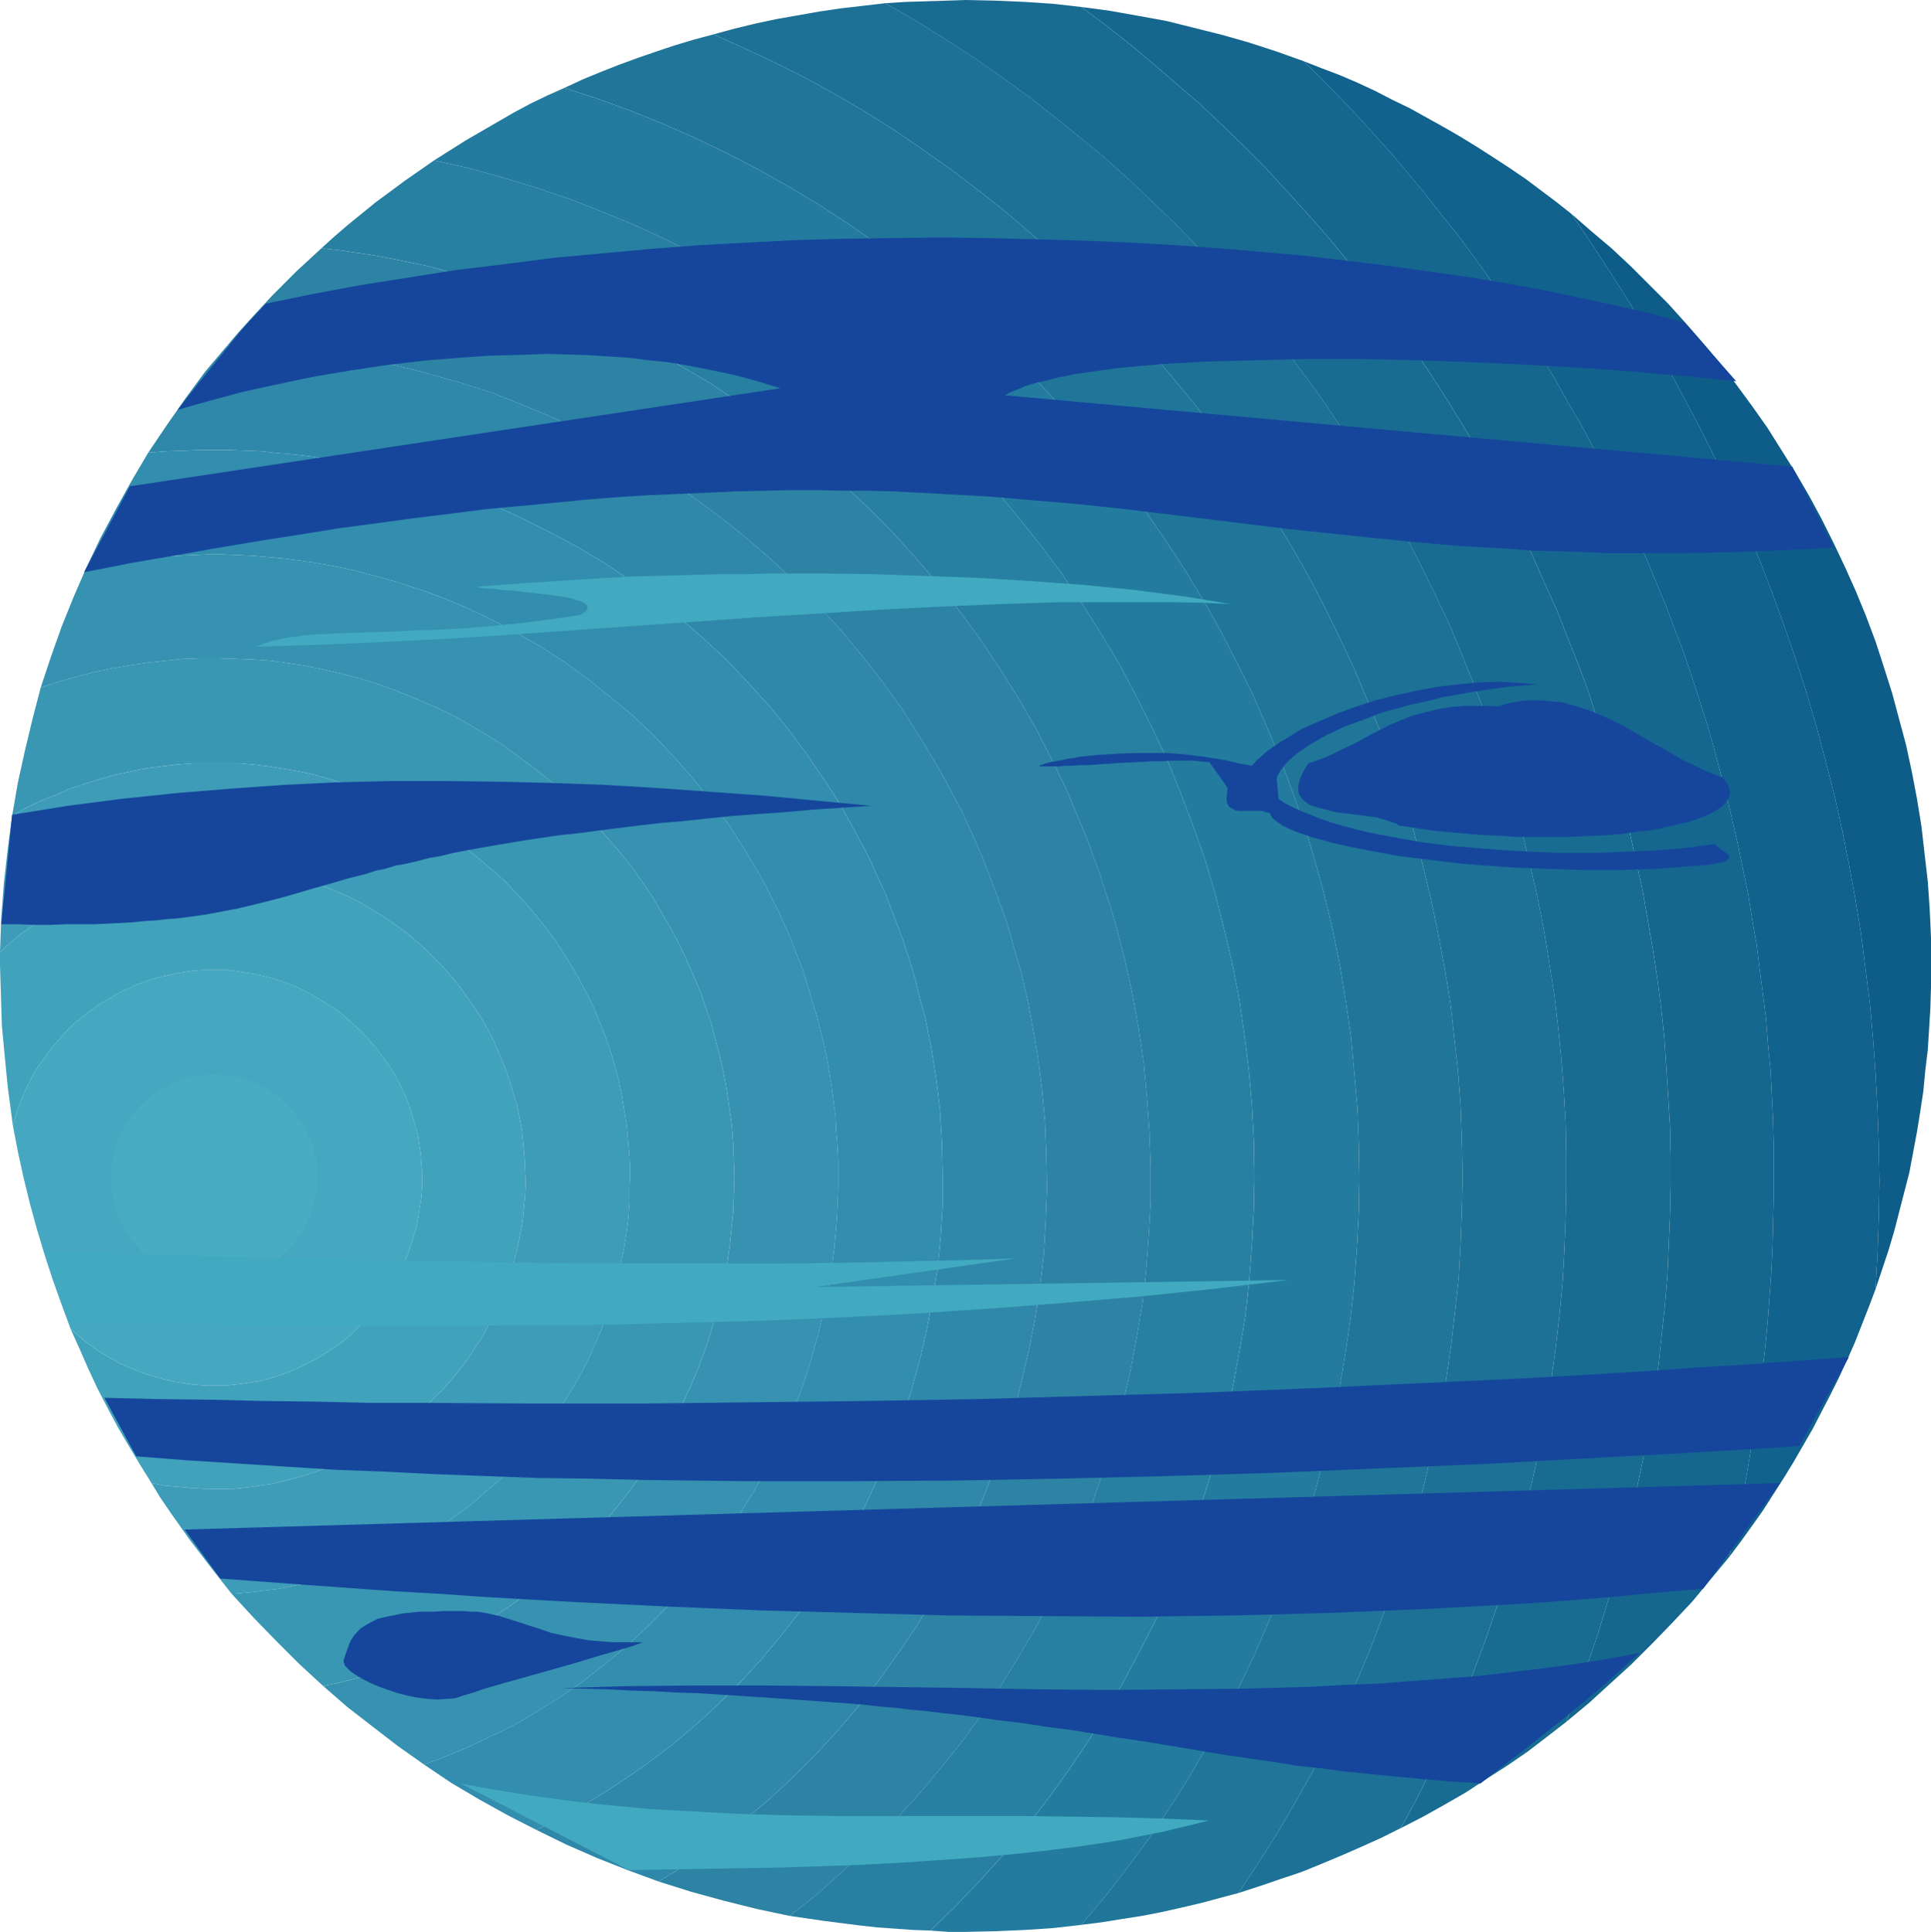
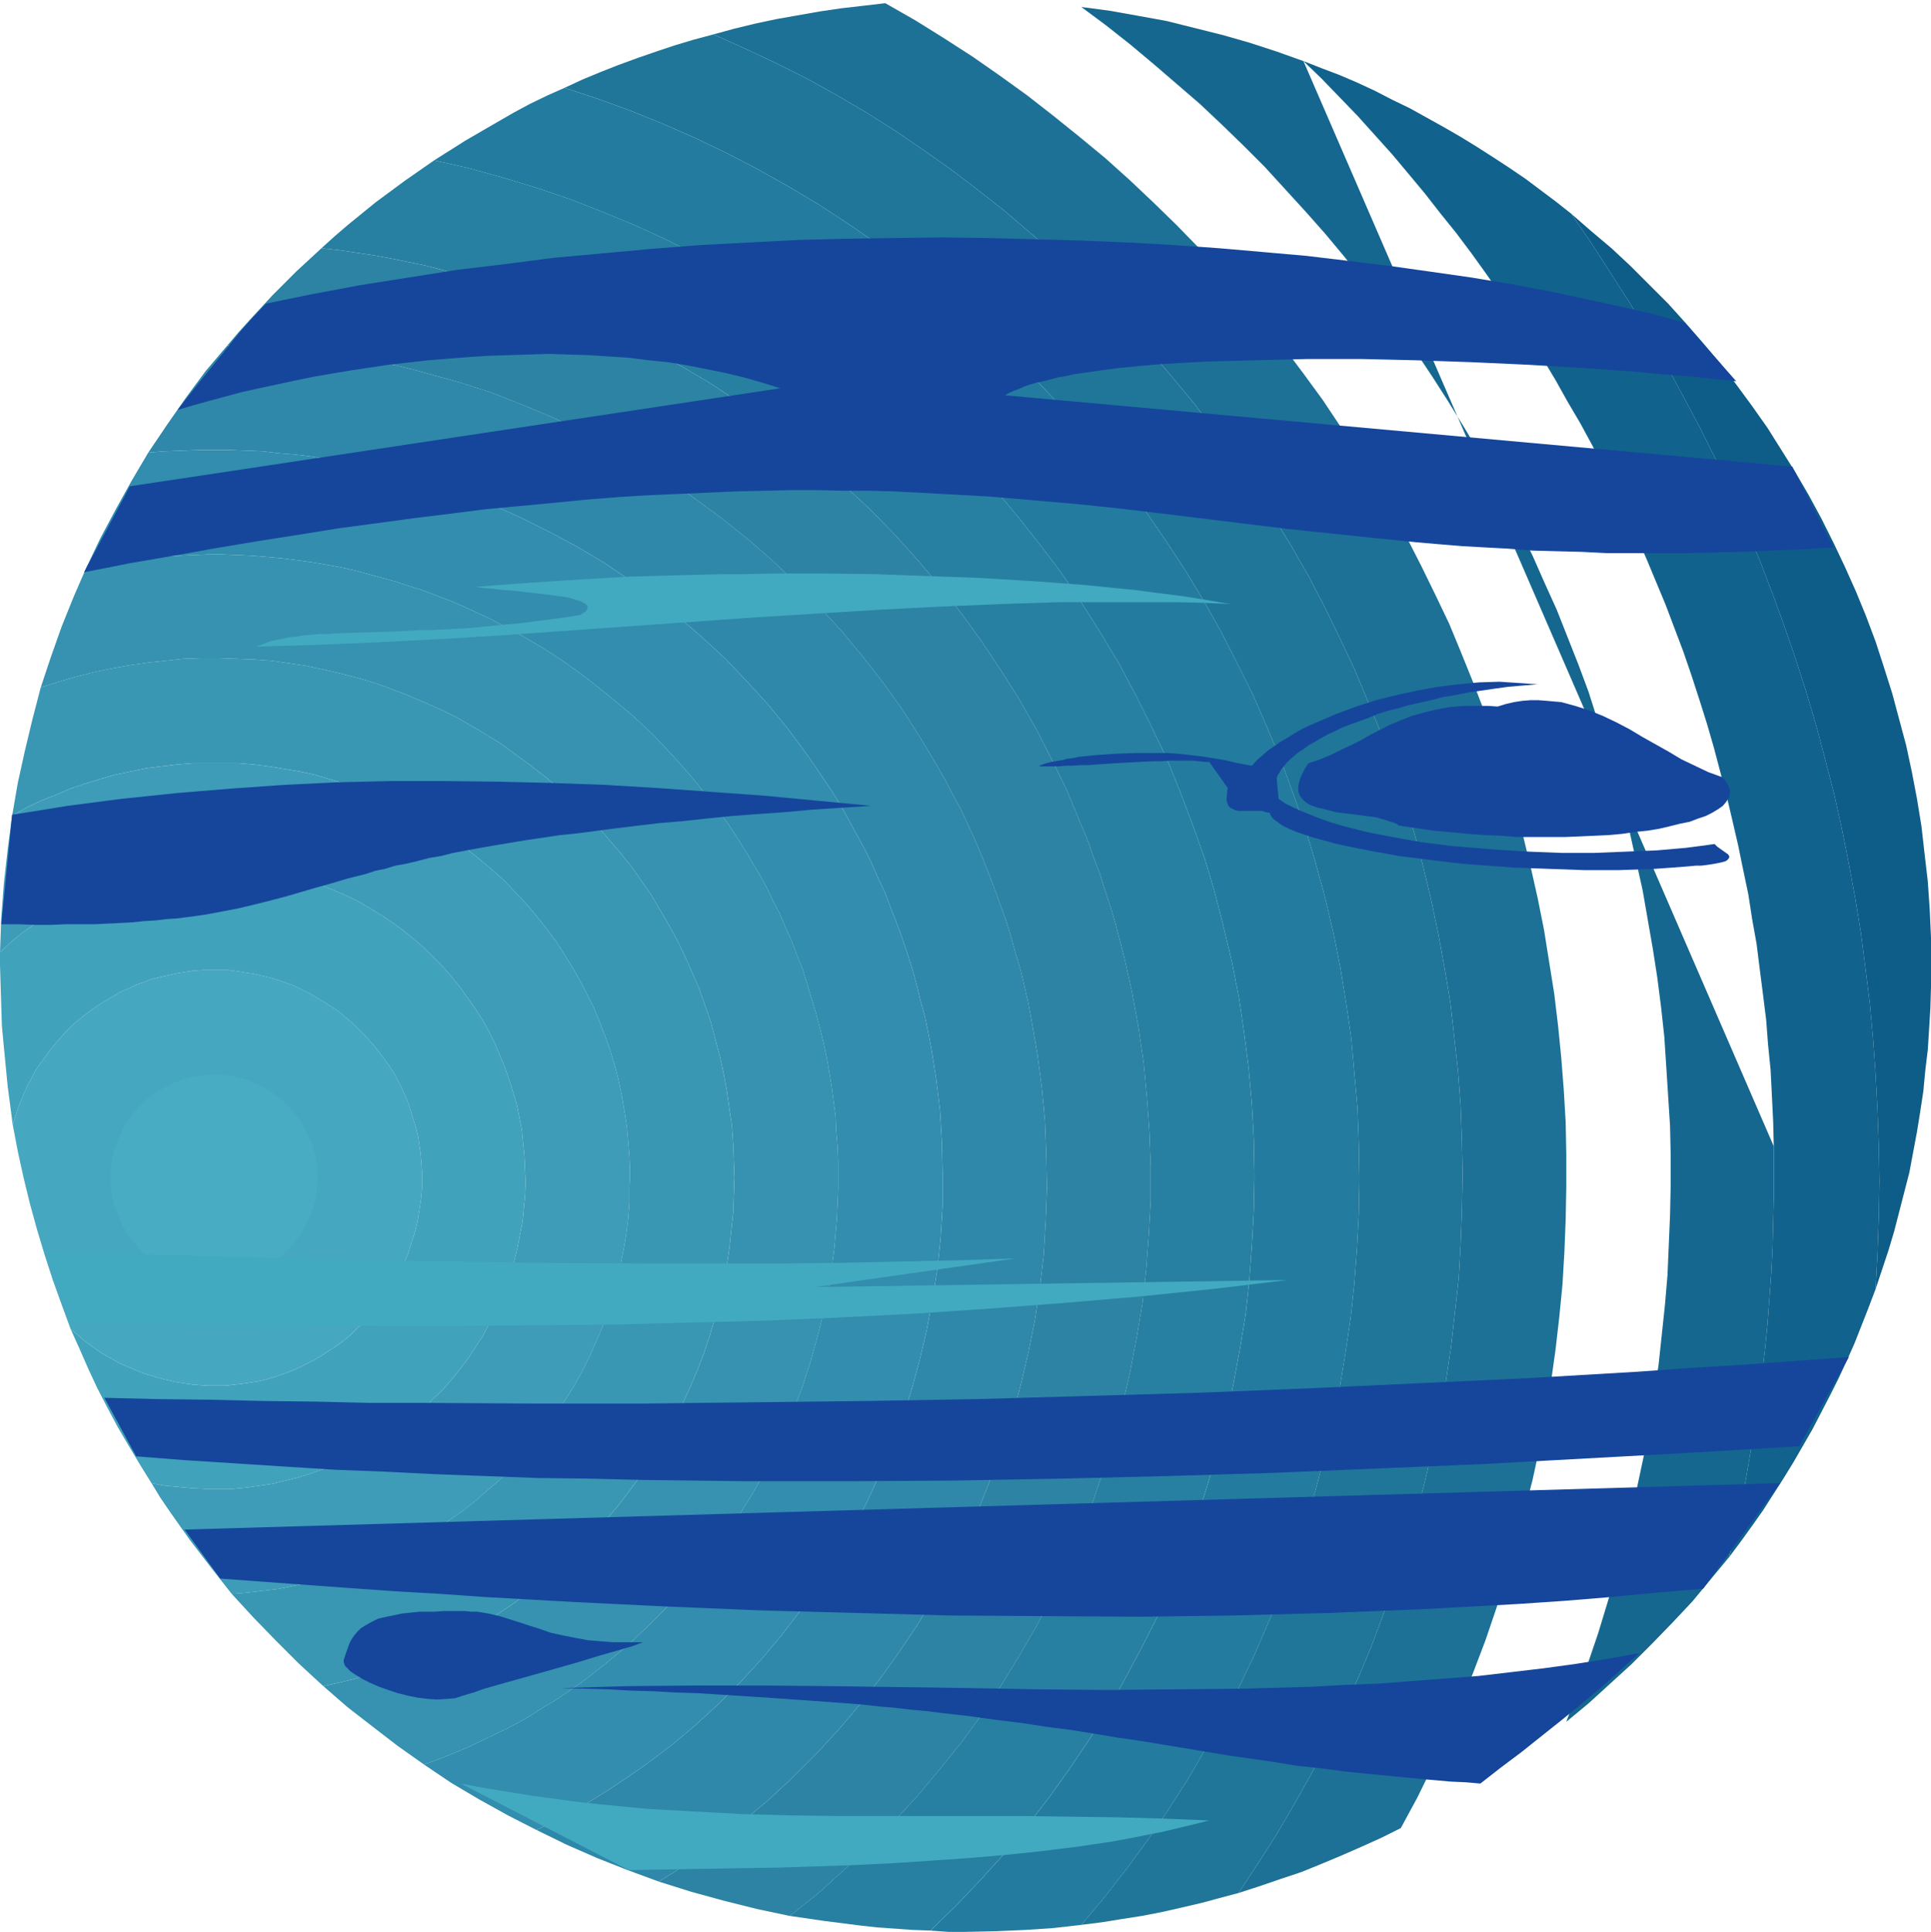
<svg xmlns="http://www.w3.org/2000/svg" xmlns:ns1="http://sodipodi.sourceforge.net/DTD/sodipodi-0.dtd" xmlns:ns2="http://www.inkscape.org/namespaces/inkscape" version="1.0" width="129.724mm" height="129.766mm" id="svg29" ns1:docname="Planet 11.wmf">
  <ns1:namedview id="namedview29" pagecolor="#ffffff" bordercolor="#000000" borderopacity="0.25" ns2:showpageshadow="2" ns2:pageopacity="0.0" ns2:pagecheckerboard="0" ns2:deskcolor="#d1d1d1" ns2:document-units="mm" />
  <defs id="defs1">
    <pattern id="WMFhbasepattern" patternUnits="userSpaceOnUse" width="6" height="6" x="0" y="0" />
  </defs>
  <path style="fill:#0e5d88;fill-opacity:1;fill-rule:evenodd;stroke:none" d="m 398.99,54.298 5.01,4.363 5.171,4.363 4.848,4.525 4.848,4.848 4.686,4.686 4.525,5.01 4.363,5.01 4.363,5.171 4.04,5.333 4.04,5.494 3.878,5.494 3.555,5.656 3.555,5.656 3.394,5.818 3.232,5.979 3.07,6.141 2.909,6.141 2.747,6.141 2.586,6.302 2.424,6.464 2.101,6.464 2.101,6.626 1.778,6.626 1.778,6.626 1.454,6.787 1.293,6.787 1.131,6.949 0.808,7.11 0.808,6.949 0.485,7.11 0.323,7.11 v 7.11 5.494 l -0.162,5.333 -0.323,5.333 -0.323,5.171 -0.646,5.333 -0.485,5.171 -0.808,5.333 -0.808,5.01 -0.97,5.171 -0.97,5.171 -1.293,5.01 -1.293,5.01 -1.293,5.01 -1.454,4.848 -1.616,4.848 -1.616,4.848 0.485,-9.05 0.323,-9.211 0.162,-9.05 -0.162,-9.05 -0.323,-9.05 -0.485,-9.05 -0.646,-9.05 -0.808,-8.888 -1.131,-9.05 -1.131,-8.888 -1.454,-8.888 -1.616,-8.726 -1.778,-8.888 -1.939,-8.726 -2.262,-8.726 -2.262,-8.565 -2.586,-8.726 -2.747,-8.565 -2.909,-8.403 -3.07,-8.403 -3.232,-8.403 -3.555,-8.403 -3.555,-8.242 -3.717,-8.242 -4.04,-8.08 -4.202,-7.918 -4.363,-8.08 -4.525,-7.918 -4.686,-7.757 -4.848,-7.595 -5.01,-7.757 z" id="path1" />
  <path style="fill:#11628d;fill-opacity:1;fill-rule:evenodd;stroke:none" d="m 398.99,54.298 -3.878,-3.07 -3.878,-2.909 -3.878,-2.909 -4.04,-2.747 -4.202,-2.747 -4.04,-2.586 -4.202,-2.586 -4.202,-2.424 -4.363,-2.424 -4.363,-2.424 -4.363,-2.101 -4.363,-2.262 -4.525,-2.101 -4.525,-1.939 -4.686,-1.778 -4.525,-1.778 4.686,4.525 4.525,4.686 4.525,4.686 4.363,4.848 4.363,4.848 4.202,5.01 4.04,4.848 4.04,5.171 4.04,5.01 3.878,5.171 3.717,5.171 3.717,5.333 3.555,5.333 3.555,5.333 3.394,5.333 3.394,5.656 3.07,5.494 3.232,5.494 3.07,5.656 2.909,5.656 2.909,5.656 2.747,5.818 2.586,5.818 2.586,5.818 2.424,5.818 2.424,5.818 2.262,5.979 2.262,5.979 2.101,6.141 1.939,5.979 1.939,6.141 1.778,6.141 1.616,6.141 1.616,6.141 1.454,6.141 1.454,6.302 1.293,6.302 1.293,6.141 0.97,6.302 1.131,6.302 0.808,6.464 0.808,6.302 0.808,6.464 0.485,6.302 0.646,6.464 0.323,6.464 0.323,6.464 0.162,6.464 v 6.464 6.464 l -0.162,6.464 -0.162,6.464 -0.323,6.464 -0.485,6.626 -0.485,6.464 -0.646,6.464 -0.808,6.626 -0.808,6.464 -0.97,6.626 -1.131,6.464 -1.131,6.626 -1.293,6.464 -1.293,6.464 -1.616,6.626 2.909,-3.878 2.909,-4.04 2.747,-3.878 2.586,-4.04 2.586,-4.04 2.586,-4.202 2.424,-4.202 2.424,-4.202 2.262,-4.363 2.262,-4.363 2.101,-4.202 2.101,-4.525 1.939,-4.363 1.778,-4.525 1.778,-4.525 1.778,-4.686 0.485,-9.05 0.323,-9.211 0.162,-9.05 -0.162,-9.05 -0.323,-9.05 -0.485,-9.05 -0.646,-9.05 -0.808,-8.888 -1.131,-9.05 -1.131,-8.888 -1.454,-8.888 -1.616,-8.726 -1.778,-8.888 -1.939,-8.726 -2.262,-8.726 -2.262,-8.565 -2.586,-8.726 -2.747,-8.565 -2.909,-8.403 -3.07,-8.403 -3.232,-8.403 -3.555,-8.403 -3.555,-8.242 -3.717,-8.242 -4.04,-8.08 -4.202,-7.918 -4.363,-8.08 -4.525,-7.918 -4.686,-7.757 -4.848,-7.595 -5.01,-7.757 z" id="path2" />
-   <path style="fill:#15678f;fill-opacity:1;fill-rule:evenodd;stroke:none" d="m 330.956,15.514 -6.787,-2.424 -6.949,-2.262 -6.787,-1.939 -7.11,-1.778 -7.11,-1.778 -7.11,-1.293 -7.272,-1.293 -7.272,-0.97 6.302,4.686 6.141,4.848 5.979,5.01 5.818,5.01 5.818,5.01 5.656,5.333 5.494,5.333 5.333,5.333 5.171,5.656 5.171,5.656 5.01,5.656 4.848,5.818 4.686,5.818 4.525,5.979 4.525,6.141 4.363,6.141 4.202,6.302 4.04,6.302 3.878,6.302 3.878,6.464 3.555,6.626 3.555,6.464 3.394,6.787 3.232,6.626 3.07,6.949 3.07,6.787 2.747,6.949 2.747,6.949 2.586,6.949 2.262,7.11 2.262,7.11 2.262,7.11 1.939,7.272 1.778,7.272 1.616,7.272 1.616,7.272 1.293,7.434 1.293,7.434 1.131,7.272 0.97,7.595 0.808,7.434 0.485,7.434 0.485,7.595 0.485,7.595 0.162,7.434 v 7.595 l -0.162,7.595 -0.323,7.595 -0.323,7.595 -0.646,7.595 -0.808,7.595 -0.808,7.595 -1.131,7.595 -1.131,7.595 -1.454,7.757 -1.616,7.595 -1.616,7.595 -1.939,7.434 -1.939,7.595 -2.262,7.595 -2.262,7.434 -2.586,7.595 -2.747,7.434 -2.747,7.434 5.656,-4.686 5.494,-5.01 5.494,-5.01 5.171,-5.171 5.171,-5.333 5.01,-5.333 4.686,-5.656 4.686,-5.656 1.616,-6.626 1.293,-6.464 1.293,-6.464 1.131,-6.626 1.131,-6.464 0.97,-6.626 0.808,-6.464 0.808,-6.626 0.646,-6.464 0.485,-6.464 0.485,-6.626 0.323,-6.464 0.162,-6.464 0.162,-6.464 v -6.464 -6.464 l -0.162,-6.464 -0.323,-6.464 -0.323,-6.464 -0.646,-6.464 -0.485,-6.302 -0.808,-6.464 -0.808,-6.302 -0.808,-6.464 -1.131,-6.302 -0.97,-6.302 -1.293,-6.141 -1.293,-6.302 -1.454,-6.302 -1.454,-6.141 -1.616,-6.141 -1.616,-6.141 -1.778,-6.141 -1.939,-6.141 -1.939,-5.979 -2.101,-6.141 -2.262,-5.979 -2.262,-5.979 -2.424,-5.818 -2.424,-5.818 -2.586,-5.818 -2.586,-5.818 -2.747,-5.818 -2.909,-5.656 -2.909,-5.656 -3.07,-5.656 -3.232,-5.494 -3.07,-5.494 -3.394,-5.656 -3.394,-5.333 -3.555,-5.333 -3.555,-5.333 -3.717,-5.333 -3.717,-5.171 -3.878,-5.171 -4.04,-5.01 -4.04,-5.171 -4.04,-4.848 -4.202,-5.01 -4.363,-4.848 -4.363,-4.848 -4.525,-4.686 -4.525,-4.686 z" id="path3" />
-   <path style="fill:#186c92;fill-opacity:1;fill-rule:evenodd;stroke:none" d="M 274.558,1.778 267.448,0.97 260.176,0.485 252.742,0.162 245.309,0 l -5.01,0.162 -5.171,0.162 -5.171,0.162 -5.171,0.323 7.595,4.363 7.272,4.525 7.272,4.686 6.949,4.848 6.949,5.01 6.626,5.171 6.626,5.333 6.464,5.333 6.302,5.656 5.979,5.656 5.979,5.818 5.818,5.979 5.494,6.141 5.494,6.141 5.333,6.302 5.171,6.626 4.848,6.464 4.848,6.626 4.525,6.787 4.525,6.949 4.363,6.949 4.04,7.11 3.878,7.11 3.717,7.272 3.555,7.272 3.555,7.434 3.07,7.434 3.07,7.595 2.909,7.595 2.747,7.757 2.424,7.757 2.262,7.757 2.262,7.918 1.939,7.918 1.778,7.918 1.616,8.08 1.293,8.08 1.293,8.08 0.97,8.08 0.808,8.08 0.646,8.242 0.485,8.242 0.162,8.242 v 8.242 l -0.162,8.242 -0.323,8.242 -0.485,8.242 -0.808,8.242 -0.97,8.403 -1.131,8.08 -1.454,8.403 -1.454,8.242 -1.778,8.242 -2.101,8.08 -2.101,8.242 -2.424,8.242 -2.586,8.08 -2.747,8.08 -3.07,8.08 -3.232,8.08 -3.555,7.918 -3.555,7.918 -3.878,7.918 -4.202,7.757 5.656,-2.909 5.494,-3.07 5.333,-3.07 5.171,-3.394 5.333,-3.394 5.171,-3.555 4.848,-3.717 5.01,-3.878 2.747,-7.434 2.747,-7.434 2.586,-7.595 2.262,-7.434 2.262,-7.595 1.939,-7.595 1.939,-7.434 1.616,-7.595 1.616,-7.595 1.454,-7.757 1.131,-7.595 1.131,-7.595 0.808,-7.595 0.808,-7.595 0.646,-7.595 0.323,-7.595 0.323,-7.595 0.162,-7.595 v -7.595 l -0.162,-7.434 -0.485,-7.595 -0.485,-7.595 -0.485,-7.434 -0.808,-7.434 -0.97,-7.595 -1.131,-7.272 -1.293,-7.434 -1.293,-7.434 -1.616,-7.272 -1.616,-7.272 -1.778,-7.272 -1.939,-7.272 -2.262,-7.11 -2.262,-7.11 -2.262,-7.11 -2.586,-6.949 -2.747,-6.949 -2.747,-6.949 -3.07,-6.787 -3.07,-6.949 -3.232,-6.626 -3.394,-6.787 -3.555,-6.464 -3.555,-6.626 -3.878,-6.464 -3.878,-6.302 -4.04,-6.302 -4.202,-6.302 -4.363,-6.141 -4.525,-6.141 -4.525,-5.979 -4.686,-5.818 -4.848,-5.818 -5.01,-5.656 -5.171,-5.656 -5.171,-5.656 -5.333,-5.333 -5.494,-5.333 -5.656,-5.333 -5.818,-5.01 -5.818,-5.01 -5.979,-5.01 -6.141,-4.848 z" id="path4" />
+   <path style="fill:#15678f;fill-opacity:1;fill-rule:evenodd;stroke:none" d="m 330.956,15.514 -6.787,-2.424 -6.949,-2.262 -6.787,-1.939 -7.11,-1.778 -7.11,-1.778 -7.11,-1.293 -7.272,-1.293 -7.272,-0.97 6.302,4.686 6.141,4.848 5.979,5.01 5.818,5.01 5.818,5.01 5.656,5.333 5.494,5.333 5.333,5.333 5.171,5.656 5.171,5.656 5.01,5.656 4.848,5.818 4.686,5.818 4.525,5.979 4.525,6.141 4.363,6.141 4.202,6.302 4.04,6.302 3.878,6.302 3.878,6.464 3.555,6.626 3.555,6.464 3.394,6.787 3.232,6.626 3.07,6.949 3.07,6.787 2.747,6.949 2.747,6.949 2.586,6.949 2.262,7.11 2.262,7.11 2.262,7.11 1.939,7.272 1.778,7.272 1.616,7.272 1.616,7.272 1.293,7.434 1.293,7.434 1.131,7.272 0.97,7.595 0.808,7.434 0.485,7.434 0.485,7.595 0.485,7.595 0.162,7.434 v 7.595 l -0.162,7.595 -0.323,7.595 -0.323,7.595 -0.646,7.595 -0.808,7.595 -0.808,7.595 -1.131,7.595 -1.131,7.595 -1.454,7.757 -1.616,7.595 -1.616,7.595 -1.939,7.434 -1.939,7.595 -2.262,7.595 -2.262,7.434 -2.586,7.595 -2.747,7.434 -2.747,7.434 5.656,-4.686 5.494,-5.01 5.494,-5.01 5.171,-5.171 5.171,-5.333 5.01,-5.333 4.686,-5.656 4.686,-5.656 1.616,-6.626 1.293,-6.464 1.293,-6.464 1.131,-6.626 1.131,-6.464 0.97,-6.626 0.808,-6.464 0.808,-6.626 0.646,-6.464 0.485,-6.464 0.485,-6.626 0.323,-6.464 0.162,-6.464 0.162,-6.464 v -6.464 -6.464 z" id="path3" />
  <path style="fill:#1d7197;fill-opacity:1;fill-rule:evenodd;stroke:none" d="m 224.785,0.808 -5.494,0.646 -5.656,0.646 -5.494,0.808 -5.494,0.97 -5.494,0.97 -5.333,1.131 -5.333,1.293 -5.333,1.454 7.918,3.555 7.918,3.717 7.757,3.878 7.595,4.202 7.434,4.363 7.434,4.686 7.11,4.848 7.11,5.01 6.787,5.171 6.787,5.333 6.626,5.656 6.464,5.656 6.302,5.979 6.141,5.979 5.979,6.302 5.818,6.464 5.656,6.626 5.494,6.626 5.171,6.949 5.171,7.11 4.848,7.11 4.686,7.272 4.525,7.434 4.363,7.595 4.04,7.757 3.878,7.918 3.717,7.918 3.394,8.08 3.394,8.242 2.909,8.242 2.909,8.403 2.586,8.565 2.262,8.565 2.101,8.726 1.778,8.565 1.616,8.726 1.454,8.726 0.97,8.726 0.97,8.726 0.646,8.726 0.323,8.726 0.162,8.726 -0.162,8.726 -0.323,8.726 -0.485,8.726 -0.97,8.726 -0.97,8.565 -1.293,8.726 -1.616,8.565 -1.778,8.565 -1.939,8.403 -2.262,8.565 -2.424,8.403 -2.747,8.242 -3.07,8.403 -3.07,8.242 -3.394,8.08 -3.717,8.08 -3.878,7.918 -4.04,7.918 -4.363,7.757 -4.525,7.757 -4.848,7.595 -5.01,7.595 5.494,-1.778 5.171,-1.778 5.333,-1.778 5.171,-2.101 5.01,-2.101 5.171,-2.262 5.01,-2.262 4.848,-2.424 4.202,-7.757 3.878,-7.918 3.555,-7.918 3.555,-7.918 3.232,-8.08 3.07,-8.08 2.747,-8.08 2.586,-8.08 2.424,-8.242 2.101,-8.242 2.101,-8.08 1.778,-8.242 1.454,-8.242 1.454,-8.403 1.131,-8.08 0.97,-8.403 0.808,-8.242 0.485,-8.242 0.323,-8.242 0.162,-8.242 v -8.242 l -0.162,-8.242 -0.485,-8.242 -0.646,-8.242 -0.808,-8.08 -0.97,-8.08 -1.293,-8.08 -1.293,-8.08 -1.616,-8.08 -1.778,-7.918 -1.939,-7.918 -2.262,-7.918 -2.262,-7.757 -2.424,-7.757 -2.747,-7.757 -2.909,-7.595 -3.07,-7.595 -3.07,-7.434 -3.555,-7.434 -3.555,-7.272 -3.717,-7.272 -3.878,-7.11 -4.04,-7.11 -4.363,-6.949 -4.525,-6.949 -4.525,-6.787 -4.848,-6.626 -4.848,-6.464 -5.171,-6.626 -5.333,-6.302 -5.494,-6.141 -5.494,-6.141 -5.818,-5.979 -5.979,-5.818 -5.979,-5.656 -6.302,-5.656 -6.464,-5.333 -6.626,-5.333 -6.626,-5.171 -6.949,-5.01 -6.949,-4.848 -7.272,-4.686 -7.272,-4.525 z" id="path5" />
  <path style="fill:#1f7699;fill-opacity:1;fill-rule:evenodd;stroke:none" d="m 181.153,8.726 -4.848,1.293 -4.848,1.454 -4.848,1.616 -4.686,1.616 -4.848,1.778 -4.525,1.778 -4.686,1.939 -4.525,2.101 8.403,2.747 8.403,3.07 8.403,3.394 8.08,3.555 8.08,3.878 7.757,4.04 7.757,4.363 7.595,4.525 7.434,4.848 7.272,5.01 7.11,5.171 7.11,5.494 6.787,5.656 6.626,5.818 6.464,5.979 6.141,6.302 6.141,6.464 5.818,6.626 5.656,6.787 5.494,7.11 5.333,7.11 5.01,7.272 4.848,7.434 4.686,7.757 4.363,7.757 4.04,7.918 4.04,8.08 3.555,8.242 3.555,8.403 3.07,8.403 3.07,8.726 2.586,8.726 2.424,8.888 2.101,8.888 1.778,8.888 1.454,8.888 1.293,8.888 0.808,9.05 0.808,8.888 0.323,8.888 0.162,9.05 -0.162,8.888 -0.485,8.888 -0.646,8.888 -0.97,8.888 -1.293,8.726 -1.454,8.726 -1.778,8.726 -2.101,8.726 -2.262,8.565 -2.586,8.565 -2.909,8.403 -3.07,8.403 -3.394,8.242 -3.555,8.242 -3.878,8.08 -4.04,8.08 -4.525,7.757 -4.525,7.757 -4.848,7.595 -5.171,7.595 -5.333,7.272 -5.656,7.272 -5.979,7.11 5.171,-0.646 5.01,-0.808 5.171,-0.808 5.01,-0.97 5.01,-1.131 4.848,-1.131 4.848,-1.293 4.848,-1.293 5.01,-7.595 4.848,-7.595 4.525,-7.757 4.363,-7.757 4.04,-7.918 3.878,-7.918 3.717,-8.08 3.394,-8.08 3.07,-8.242 3.07,-8.403 2.747,-8.242 2.424,-8.403 2.262,-8.565 1.939,-8.403 1.778,-8.565 1.616,-8.565 1.293,-8.726 0.97,-8.565 0.97,-8.726 0.485,-8.726 0.323,-8.726 0.162,-8.726 -0.162,-8.726 -0.323,-8.726 -0.646,-8.726 -0.97,-8.726 -0.97,-8.726 -1.454,-8.726 -1.616,-8.726 -1.778,-8.565 -2.101,-8.726 -2.262,-8.565 -2.586,-8.565 -2.909,-8.403 -2.909,-8.242 -3.394,-8.242 -3.394,-8.08 -3.717,-7.918 -3.878,-7.918 -4.04,-7.757 -4.363,-7.595 -4.525,-7.434 -4.686,-7.272 -4.848,-7.11 -5.171,-7.11 -5.171,-6.949 -5.494,-6.626 -5.656,-6.626 -5.818,-6.464 -5.979,-6.302 -6.141,-5.979 -6.302,-5.979 -6.464,-5.656 -6.626,-5.656 -6.787,-5.333 -6.787,-5.171 -7.11,-5.01 -7.11,-4.848 -7.434,-4.686 -7.434,-4.363 -7.595,-4.202 -7.757,-3.878 -7.918,-3.717 z" id="path6" />
  <path style="fill:#237c9f;fill-opacity:1;fill-rule:evenodd;stroke:none" d="m 143.339,22.301 -4.363,1.939 -4.363,2.101 -4.202,2.262 -4.202,2.424 -8.08,4.686 -7.918,5.01 8.726,1.939 8.726,2.424 8.565,2.586 8.565,2.909 8.242,3.232 8.242,3.394 8.08,3.717 7.918,4.04 7.757,4.202 7.595,4.525 7.434,4.686 7.272,5.171 7.11,5.171 6.949,5.494 6.787,5.656 6.626,5.979 6.302,6.141 6.141,6.302 5.979,6.626 5.656,6.787 5.494,6.949 5.333,7.11 5.01,7.434 4.686,7.434 4.686,7.757 4.202,7.918 4.04,8.08 3.878,8.08 3.394,8.403 3.232,8.565 3.07,8.565 2.586,8.726 2.262,8.888 2.101,8.888 1.778,9.05 1.293,8.888 1.131,8.888 0.808,9.05 0.485,9.05 0.162,8.888 -0.162,8.888 -0.485,8.888 -0.646,8.888 -0.97,8.888 -1.454,8.726 -1.616,8.726 -1.778,8.726 -2.262,8.565 -2.586,8.565 -2.747,8.403 -3.07,8.242 -3.232,8.242 -3.555,8.242 -4.04,7.918 -4.202,7.918 -4.363,7.757 -4.686,7.595 -5.01,7.434 -5.171,7.272 -5.494,7.11 -5.818,7.11 -5.979,6.626 -6.302,6.626 -6.626,6.464 4.525,0.323 h 4.525 l 7.434,-0.162 7.434,-0.323 7.272,-0.485 7.11,-0.808 5.979,-7.11 5.656,-7.272 5.333,-7.272 5.171,-7.595 4.848,-7.595 4.525,-7.757 4.525,-7.757 4.04,-8.08 3.878,-8.08 3.555,-8.242 3.394,-8.242 3.07,-8.403 2.909,-8.403 2.586,-8.565 2.262,-8.565 2.101,-8.726 1.778,-8.726 1.454,-8.726 1.293,-8.726 0.97,-8.888 0.646,-8.888 0.485,-8.888 0.162,-8.888 -0.162,-9.05 -0.323,-8.888 -0.808,-8.888 -0.808,-9.05 -1.293,-8.888 -1.454,-8.888 -1.778,-8.888 -2.101,-8.888 -2.424,-8.888 -2.586,-8.726 -3.07,-8.726 -3.07,-8.403 -3.555,-8.403 -3.555,-8.242 -4.04,-8.08 -4.04,-7.918 -4.363,-7.757 -4.686,-7.757 -4.848,-7.434 -5.01,-7.272 -5.333,-7.11 -5.494,-7.11 -5.656,-6.787 -5.818,-6.626 -6.141,-6.464 -6.141,-6.302 -6.464,-5.979 -6.626,-5.818 -6.787,-5.656 -7.11,-5.494 -7.11,-5.171 -7.272,-5.01 -7.434,-4.848 -7.595,-4.525 -7.757,-4.363 -7.757,-4.04 -8.08,-3.878 -8.08,-3.555 -8.403,-3.394 -8.403,-3.07 z" id="path7" />
  <path style="fill:#2780a1;fill-opacity:1;fill-rule:evenodd;stroke:none" d="m 110.211,40.723 -7.434,5.171 -7.434,5.494 -6.949,5.656 -3.394,2.909 -3.394,3.07 4.525,0.485 4.363,0.646 4.363,0.646 4.363,0.808 8.726,1.778 8.565,2.262 8.565,2.424 8.242,2.586 8.242,3.07 8.08,3.394 7.918,3.717 7.757,3.878 7.595,4.202 7.434,4.363 7.272,4.848 7.11,5.01 6.787,5.171 6.787,5.494 6.464,5.818 6.302,5.818 6.141,6.302 5.818,6.464 5.656,6.626 5.333,6.787 5.171,7.11 4.848,7.272 4.686,7.434 4.363,7.595 4.04,7.918 3.878,7.918 3.394,8.242 1.778,4.202 1.454,4.202 1.616,4.202 1.293,4.202 1.454,4.363 1.293,4.363 2.262,8.726 1.939,8.726 1.616,8.888 1.293,8.726 0.808,8.726 0.646,8.888 0.323,8.726 v 8.888 l -0.485,8.565 -0.646,8.726 -0.97,8.726 -1.454,8.565 -1.616,8.565 -1.939,8.403 -2.262,8.403 -2.586,8.242 -2.747,8.242 -3.232,8.08 -3.394,7.918 -3.717,7.918 -4.04,7.757 -4.363,7.434 -4.525,7.434 -4.848,7.272 -5.171,7.11 -5.494,6.787 -5.656,6.787 -5.979,6.464 -6.302,6.302 -6.464,6.141 -6.626,5.979 -7.11,5.656 8.888,1.293 8.888,1.131 4.363,0.485 4.525,0.323 4.525,0.323 4.525,0.162 6.626,-6.464 6.302,-6.626 5.979,-6.626 5.818,-7.11 5.494,-7.11 5.171,-7.272 5.01,-7.434 4.686,-7.595 4.363,-7.757 4.202,-7.918 4.04,-7.918 3.555,-8.242 3.232,-8.242 3.07,-8.242 2.747,-8.403 2.586,-8.565 2.262,-8.565 1.778,-8.726 1.616,-8.726 1.454,-8.726 0.97,-8.888 0.646,-8.888 0.485,-8.888 0.162,-8.888 -0.162,-8.888 -0.485,-9.05 -0.808,-9.05 -1.131,-8.888 -1.293,-8.888 -1.778,-9.05 -2.101,-8.888 -2.262,-8.888 -2.586,-8.726 -3.07,-8.565 -3.232,-8.565 -3.394,-8.403 -3.878,-8.08 -4.04,-8.08 -4.202,-7.918 -4.686,-7.757 -4.686,-7.434 -5.01,-7.434 -5.333,-7.11 -5.494,-6.949 -5.656,-6.787 -5.979,-6.626 -6.141,-6.302 -6.302,-6.141 -6.626,-5.979 -6.787,-5.656 -6.949,-5.494 -7.11,-5.171 -7.272,-5.171 -7.434,-4.686 -7.595,-4.525 -7.757,-4.202 -7.918,-4.04 -8.08,-3.717 -8.242,-3.394 -8.242,-3.232 -8.565,-2.909 -8.565,-2.586 -8.726,-2.424 z" id="path8" />
  <path style="fill:#2d83a4;fill-opacity:1;fill-rule:evenodd;stroke:none" d="m 81.608,63.024 -6.302,5.818 -6.141,6.141 -5.818,6.302 -2.909,3.232 -2.747,3.232 4.363,0.162 4.363,0.162 4.363,0.323 4.202,0.323 4.363,0.485 4.202,0.485 4.202,0.646 4.363,0.808 4.202,0.808 4.202,0.808 4.04,0.97 8.242,2.262 4.04,1.131 4.04,1.293 4.04,1.293 7.757,3.07 7.757,3.232 7.595,3.555 7.434,3.878 7.272,4.202 7.11,4.363 6.787,4.686 6.787,5.01 6.464,5.171 6.302,5.494 6.141,5.818 5.818,5.979 5.656,6.141 5.333,6.464 5.171,6.626 4.848,6.787 4.525,7.11 4.363,7.272 2.101,3.717 1.939,3.717 2.101,3.878 1.778,3.878 1.778,3.878 1.616,3.878 1.616,4.04 1.616,4.202 1.454,4.04 1.454,4.04 1.293,4.202 1.131,4.202 1.293,4.202 0.97,4.202 0.97,4.202 0.808,4.363 1.454,8.403 1.131,8.565 0.808,8.565 0.323,8.403 0.162,8.565 -0.323,8.403 -0.485,8.403 -0.97,8.242 -1.293,8.403 -1.616,8.08 -1.939,8.242 -2.101,7.918 -2.586,7.918 -2.909,7.918 -3.07,7.757 -3.394,7.595 -3.717,7.434 -4.202,7.272 -4.202,7.11 -4.686,6.949 -4.848,6.787 -5.171,6.626 -5.494,6.464 -5.656,6.141 -5.979,5.979 -6.302,5.818 -6.626,5.494 -6.626,5.333 -7.11,5.01 -3.555,2.424 -3.717,2.262 8.242,2.586 8.242,2.262 8.403,2.101 8.403,1.778 7.11,-5.656 6.626,-5.979 6.464,-6.141 6.302,-6.302 5.979,-6.464 5.656,-6.787 5.494,-6.787 5.171,-7.11 4.848,-7.272 4.525,-7.434 4.363,-7.434 4.04,-7.757 3.717,-7.918 3.394,-7.918 3.232,-8.08 2.747,-8.242 2.586,-8.242 2.262,-8.403 1.939,-8.403 1.616,-8.565 1.454,-8.565 0.97,-8.726 0.646,-8.726 0.485,-8.565 v -8.888 l -0.323,-8.726 -0.646,-8.888 -0.808,-8.726 -1.293,-8.726 -1.616,-8.888 -1.939,-8.726 -2.262,-8.726 -1.293,-4.363 -1.454,-4.363 -1.293,-4.202 -1.616,-4.202 -1.454,-4.202 -1.778,-4.202 -3.394,-8.242 -3.878,-7.918 -4.04,-7.918 -4.363,-7.595 -4.686,-7.434 -4.848,-7.272 -5.171,-7.11 -5.333,-6.787 -5.656,-6.626 -5.818,-6.464 -6.141,-6.302 -6.302,-5.818 -6.464,-5.818 -6.787,-5.494 -6.787,-5.171 -7.11,-5.01 -7.272,-4.848 -7.434,-4.363 -7.595,-4.202 -7.757,-3.878 -7.918,-3.717 -8.08,-3.394 -8.242,-3.07 -8.242,-2.586 -8.565,-2.424 -8.565,-2.262 -8.726,-1.778 -4.363,-0.808 -4.363,-0.646 -4.363,-0.646 z" id="path9" />
  <path style="fill:#2f88a9;fill-opacity:1;fill-rule:evenodd;stroke:none" d="m 57.691,87.749 -5.494,6.464 -5.01,6.787 -4.848,6.949 -4.686,6.949 4.202,-0.323 4.202,-0.162 4.202,-0.162 h 4.202 4.04 l 8.242,0.323 4.04,0.485 4.04,0.323 4.04,0.485 4.04,0.646 4.04,0.646 3.878,0.646 4.04,0.97 3.878,0.808 3.878,0.97 3.878,1.131 3.878,1.131 3.717,1.293 3.717,1.293 3.717,1.454 3.717,1.454 3.717,1.616 3.555,1.616 7.11,3.555 6.949,3.717 6.787,4.04 6.464,4.363 6.464,4.686 6.141,4.848 5.979,5.171 5.818,5.333 5.494,5.818 5.333,5.818 5.01,6.141 4.686,6.302 4.525,6.626 2.262,3.394 2.101,3.394 1.939,3.555 1.939,3.555 1.939,3.555 1.778,3.555 1.616,3.717 1.778,3.717 1.454,3.878 1.454,3.717 1.454,3.878 1.293,3.878 1.293,4.04 1.131,4.04 0.97,4.04 1.131,4.04 0.808,3.878 0.808,4.04 1.293,8.08 0.97,8.08 0.485,8.242 0.162,7.918 v 8.08 l -0.485,7.918 -0.808,7.918 -1.293,7.918 -1.454,7.757 -1.778,7.595 -2.101,7.595 -2.424,7.595 -2.909,7.272 -3.07,7.272 -3.232,6.949 -3.717,7.11 -3.878,6.626 -4.363,6.626 -4.525,6.464 -4.848,6.302 -5.01,5.979 -5.333,5.818 -5.656,5.656 -5.818,5.333 -6.141,5.171 -6.464,4.848 -3.232,2.262 -3.394,2.262 -3.394,2.262 -3.394,2.101 -3.555,2.101 -3.555,1.939 -3.717,1.939 -3.555,1.778 7.595,3.717 7.757,3.394 7.757,3.07 7.918,2.909 3.717,-2.262 3.555,-2.424 7.11,-5.01 6.626,-5.333 6.626,-5.494 6.302,-5.818 5.979,-5.979 5.656,-6.141 5.494,-6.464 5.171,-6.626 4.848,-6.787 4.686,-6.949 4.202,-7.11 4.202,-7.272 3.717,-7.434 3.394,-7.595 3.07,-7.757 2.909,-7.918 2.586,-7.918 2.101,-7.918 1.939,-8.242 1.616,-8.08 1.293,-8.403 0.97,-8.242 0.485,-8.403 0.323,-8.403 -0.162,-8.565 -0.323,-8.403 -0.808,-8.565 -1.131,-8.565 -1.454,-8.403 -0.808,-4.363 -0.97,-4.202 -0.97,-4.202 -1.293,-4.202 -1.131,-4.202 -1.293,-4.202 -1.454,-4.04 -1.454,-4.04 -1.616,-4.202 -1.616,-4.04 -1.616,-3.878 -1.778,-3.878 -1.778,-3.878 -2.101,-3.878 -1.939,-3.717 -2.101,-3.717 -4.363,-7.272 -4.525,-7.11 -4.848,-6.787 -5.171,-6.626 -5.333,-6.464 -5.656,-6.141 -5.818,-5.979 -6.141,-5.818 -6.302,-5.494 -6.464,-5.171 -6.787,-5.01 -6.787,-4.686 -7.11,-4.363 -7.272,-4.202 -7.434,-3.878 -7.595,-3.555 -7.757,-3.232 -7.757,-3.07 -4.04,-1.293 -4.04,-1.293 -4.04,-1.131 -8.242,-2.262 -4.04,-0.97 -4.202,-0.808 -4.202,-0.808 -4.363,-0.808 -4.202,-0.646 -4.202,-0.485 L 74.982,88.718 70.781,88.395 66.418,88.072 62.054,87.91 Z" id="path10" />
  <path style="fill:#328dae;fill-opacity:1;fill-rule:evenodd;stroke:none" d="m 37.653,114.897 -4.202,7.11 -4.04,7.272 -3.878,7.272 -1.778,3.717 -1.778,3.717 3.878,-0.808 3.878,-0.485 3.878,-0.646 3.878,-0.323 3.878,-0.485 3.717,-0.162 3.878,-0.162 3.878,-0.162 h 3.717 l 3.878,0.162 3.717,0.162 3.717,0.323 3.717,0.323 3.717,0.485 3.717,0.485 3.717,0.646 3.555,0.646 3.717,0.808 3.555,0.97 3.555,0.97 3.555,0.97 3.394,1.131 3.555,1.131 3.394,1.293 3.394,1.293 3.394,1.454 6.626,3.07 6.464,3.394 6.464,3.717 5.979,3.878 5.979,4.363 5.656,4.525 5.656,4.686 5.333,5.01 5.01,5.333 4.848,5.494 4.686,5.818 4.363,5.818 2.101,3.232 1.939,3.07 1.939,3.232 1.939,3.232 1.778,3.232 1.616,3.394 1.778,3.394 1.454,3.394 1.616,3.555 1.293,3.555 1.454,3.555 1.131,3.717 1.131,3.717 1.131,3.717 0.97,3.717 0.97,3.878 0.808,3.717 0.646,3.717 0.646,3.878 0.485,3.717 0.485,3.717 0.162,3.717 0.323,3.717 0.162,3.878 v 3.717 3.555 l -0.162,3.878 -0.162,3.555 -0.323,3.717 -0.323,3.717 -0.97,7.272 -1.293,7.11 -1.778,7.11 -1.939,7.11 -2.262,6.949 -2.586,6.787 -3.07,6.626 -3.07,6.464 -3.555,6.464 -3.717,5.979 -4.202,6.141 -4.202,5.818 -4.686,5.656 -4.848,5.333 -5.171,5.171 -5.333,5.01 -5.656,4.686 -5.818,4.525 -3.07,2.101 -3.07,2.101 -3.232,1.939 -3.07,1.939 -3.232,1.939 -3.394,1.778 -3.394,1.616 -3.394,1.616 -3.394,1.616 -3.555,1.454 -3.555,1.454 -3.717,1.293 6.949,4.686 7.11,4.202 7.272,4.04 7.272,3.717 3.555,-1.778 3.717,-1.939 3.555,-1.939 3.555,-2.101 3.394,-2.101 3.394,-2.262 3.394,-2.262 3.232,-2.262 6.464,-4.848 6.141,-5.171 5.818,-5.333 5.656,-5.656 5.333,-5.818 5.01,-5.979 4.848,-6.302 4.525,-6.464 4.363,-6.626 3.878,-6.626 3.717,-7.11 3.232,-6.949 3.07,-7.272 2.909,-7.272 2.424,-7.595 2.101,-7.595 1.778,-7.595 1.454,-7.757 1.293,-7.918 0.808,-7.918 0.485,-7.918 v -8.08 l -0.162,-7.918 -0.485,-8.242 -0.97,-8.08 -1.293,-8.08 -0.808,-4.04 -0.808,-3.878 -1.131,-4.04 -0.97,-4.04 -1.131,-4.04 -1.293,-4.04 -1.293,-3.878 -1.454,-3.878 -1.454,-3.717 -1.454,-3.878 -1.778,-3.717 -1.616,-3.717 -1.778,-3.555 -1.939,-3.555 -1.939,-3.555 -1.939,-3.555 -2.101,-3.394 -2.262,-3.394 -4.525,-6.626 -4.686,-6.302 -5.01,-6.141 -5.333,-5.818 -5.494,-5.818 -5.818,-5.333 -5.979,-5.171 -6.141,-4.848 -6.464,-4.686 -6.464,-4.363 -6.787,-4.04 -6.949,-3.717 -7.11,-3.555 -3.555,-1.616 -3.717,-1.616 -3.717,-1.454 -3.717,-1.454 -3.717,-1.293 -3.717,-1.293 -3.878,-1.131 -3.878,-1.131 -3.878,-0.97 -3.878,-0.808 -4.04,-0.97 -3.878,-0.646 -4.04,-0.646 -4.04,-0.646 -4.04,-0.485 -4.04,-0.323 -4.04,-0.485 -8.242,-0.323 h -4.04 -4.202 l -4.202,0.162 -4.202,0.162 z" id="path11" />
  <path style="fill:#3692b0;fill-opacity:1;fill-rule:evenodd;stroke:none" d="m 21.978,143.985 -3.232,7.434 -3.07,7.595 -2.747,7.757 -2.586,7.757 4.525,-1.454 4.525,-1.293 4.363,-1.131 4.686,-0.97 4.525,-0.808 4.525,-0.646 4.525,-0.485 4.363,-0.485 4.525,-0.162 h 4.686 l 4.363,0.162 4.525,0.162 4.525,0.323 4.363,0.646 4.363,0.646 4.525,0.97 4.202,0.97 4.363,1.131 4.363,1.293 4.04,1.454 4.202,1.616 4.202,1.778 4.04,1.778 4.04,1.939 3.878,2.262 3.878,2.262 3.878,2.424 3.555,2.586 3.717,2.747 3.555,2.747 3.555,2.909 3.394,3.232 3.232,3.07 3.232,3.394 2.909,3.394 2.909,3.394 2.909,3.555 2.586,3.717 2.586,3.717 2.262,3.878 2.262,3.878 2.101,3.878 1.939,4.04 1.778,4.04 1.778,4.04 1.454,4.202 1.454,4.202 1.131,4.363 1.131,4.202 0.97,4.363 0.808,4.363 0.646,4.525 0.646,4.363 0.323,4.525 0.162,4.363 0.162,4.363 -0.162,4.525 -0.162,4.525 -0.485,4.525 -0.485,4.525 -0.646,4.363 -0.97,4.525 -0.97,4.525 -1.131,4.363 -1.293,4.363 -1.454,4.363 -1.616,4.202 -1.778,4.202 -1.939,4.202 -1.939,4.04 -2.101,3.878 -2.262,3.878 -2.424,3.717 -2.586,3.717 -2.586,3.555 -2.747,3.555 -2.909,3.394 -2.909,3.232 -3.07,3.232 -3.232,3.07 -3.232,3.07 -3.394,2.909 -3.555,2.586 -3.555,2.747 -3.555,2.424 -3.717,2.424 -3.878,2.262 -3.878,2.101 -4.04,1.939 -4.04,1.939 -4.04,1.778 -4.363,1.616 -4.202,1.454 -4.202,1.293 -4.525,1.131 -4.363,0.97 6.141,5.333 6.464,5.01 6.302,4.848 6.626,4.686 3.717,-1.293 3.555,-1.454 3.555,-1.454 3.394,-1.616 3.394,-1.616 3.394,-1.616 3.394,-1.778 3.232,-1.939 3.07,-1.939 3.232,-1.939 3.07,-2.101 3.07,-2.101 5.818,-4.525 5.656,-4.686 5.333,-5.01 5.171,-5.171 4.848,-5.333 4.686,-5.656 4.202,-5.818 4.202,-6.141 3.717,-5.979 3.555,-6.464 3.07,-6.464 3.07,-6.626 2.586,-6.787 2.262,-6.949 1.939,-7.11 1.778,-7.11 1.293,-7.11 0.97,-7.272 0.323,-3.717 0.323,-3.717 0.162,-3.555 0.162,-3.878 v -3.555 -3.717 l -0.162,-3.878 -0.323,-3.717 -0.162,-3.717 -0.485,-3.717 -0.485,-3.717 -0.646,-3.878 -0.646,-3.717 -0.808,-3.717 -0.97,-3.878 -0.97,-3.717 -1.131,-3.717 -1.131,-3.717 -1.131,-3.717 -1.454,-3.555 -1.293,-3.555 -1.616,-3.555 -1.454,-3.394 -1.778,-3.394 -1.616,-3.394 -1.778,-3.232 -1.939,-3.232 -1.939,-3.232 -1.939,-3.07 -2.101,-3.232 -4.363,-5.818 -4.686,-5.818 -4.848,-5.494 -5.01,-5.333 -5.333,-5.01 -5.656,-4.686 -5.656,-4.525 -5.979,-4.363 -5.979,-3.878 -6.464,-3.717 -6.464,-3.394 -6.626,-3.07 -3.394,-1.454 -3.394,-1.293 -3.394,-1.293 -3.555,-1.131 -3.394,-1.131 -3.555,-0.97 -3.555,-0.97 -3.555,-0.97 -3.717,-0.808 -3.555,-0.646 -3.717,-0.646 -3.717,-0.485 -3.717,-0.485 -3.717,-0.323 -3.717,-0.323 -3.717,-0.162 -3.878,-0.162 H 52.843 l -3.878,0.162 -3.878,0.162 -3.717,0.162 -3.878,0.485 -3.878,0.323 -3.878,0.646 -3.878,0.485 z" id="path12" />
  <path style="fill:#3997b3;fill-opacity:1;fill-rule:evenodd;stroke:none" d="m 10.342,174.528 -2.101,8.08 -1.939,8.08 -1.778,8.08 -1.454,8.403 3.555,-2.101 3.717,-1.778 3.717,-1.454 3.717,-1.616 3.878,-1.293 3.717,-1.131 3.878,-1.131 3.878,-0.808 3.878,-0.808 3.878,-0.485 4.04,-0.485 3.878,-0.323 h 3.878 3.878 4.04 l 3.878,0.323 3.878,0.485 3.878,0.646 3.878,0.646 3.717,0.808 3.878,1.131 3.717,1.131 3.717,1.293 3.555,1.454 3.717,1.616 3.555,1.616 3.555,1.939 3.394,1.939 3.394,2.101 3.232,2.424 3.232,2.424 3.232,2.586 3.07,2.586 3.07,2.747 2.747,2.909 2.747,2.909 2.586,3.07 2.424,3.07 2.424,3.232 2.101,3.232 2.101,3.394 1.939,3.394 1.778,3.394 1.778,3.555 1.454,3.555 1.454,3.717 1.293,3.717 1.131,3.717 0.97,3.717 0.808,3.878 0.646,3.878 0.646,3.878 0.323,3.878 0.323,3.878 0.162,3.878 -0.162,4.04 v 3.878 l -0.323,4.04 -0.485,3.878 -0.646,3.878 -0.808,3.878 -0.808,4.04 -1.131,3.878 -1.293,3.878 -1.293,3.878 -1.616,3.717 -1.616,3.717 -1.778,3.555 -1.939,3.555 -2.101,3.394 -2.101,3.232 -2.262,3.232 -2.424,3.232 -2.424,3.07 -2.586,2.909 -2.747,2.747 -2.747,2.747 -3.07,2.586 -2.909,2.586 -3.07,2.424 -3.232,2.262 -3.232,2.101 -3.394,2.101 -3.232,1.939 -3.555,1.778 -3.555,1.778 -3.555,1.454 -3.717,1.454 -3.717,1.293 -3.878,1.131 -3.717,0.97 -4.04,0.808 -3.878,0.808 -4.04,0.485 -4.04,0.485 -4.04,0.323 5.656,6.141 5.656,5.818 5.818,5.818 6.141,5.656 4.363,-0.97 4.525,-1.131 4.202,-1.293 4.202,-1.454 4.363,-1.616 4.04,-1.778 4.04,-1.939 4.04,-1.939 3.878,-2.101 3.878,-2.262 3.717,-2.424 3.555,-2.424 3.555,-2.747 3.555,-2.586 3.394,-2.909 3.232,-3.07 3.232,-3.07 3.07,-3.232 2.909,-3.232 2.909,-3.394 2.747,-3.555 2.586,-3.555 2.586,-3.717 2.424,-3.717 2.262,-3.878 2.101,-3.878 1.939,-4.04 1.939,-4.202 1.778,-4.202 1.616,-4.202 1.454,-4.363 1.293,-4.363 1.131,-4.363 0.97,-4.525 0.97,-4.525 0.646,-4.363 0.485,-4.525 0.485,-4.525 0.162,-4.525 0.162,-4.525 -0.162,-4.363 -0.162,-4.363 -0.323,-4.525 -0.646,-4.363 -0.646,-4.525 -0.808,-4.363 -0.97,-4.363 -1.131,-4.202 -1.131,-4.363 -1.454,-4.202 -1.454,-4.202 -1.778,-4.04 -1.778,-4.04 -1.939,-4.04 -2.101,-3.878 -2.262,-3.878 -2.262,-3.878 -2.586,-3.717 -2.586,-3.717 -2.909,-3.555 -2.909,-3.394 -2.909,-3.394 -3.232,-3.394 -3.232,-3.07 -3.394,-3.232 -3.555,-2.909 -3.555,-2.747 -3.717,-2.747 -3.555,-2.586 -3.878,-2.424 -3.878,-2.262 -3.878,-2.262 -4.04,-1.939 -4.04,-1.778 -4.202,-1.778 -4.202,-1.616 -4.04,-1.454 -4.363,-1.293 -4.363,-1.131 -4.202,-0.97 -4.525,-0.97 -4.363,-0.646 -4.363,-0.646 -4.525,-0.323 -4.525,-0.162 -4.363,-0.162 h -4.686 l -4.525,0.162 -4.363,0.485 -4.525,0.485 -4.525,0.646 -4.525,0.808 -4.686,0.97 -4.363,1.131 -4.525,1.293 z" id="path13" />
  <path style="fill:#3e9cb8;fill-opacity:1;fill-rule:evenodd;stroke:none" d="m 3.07,207.171 -1.131,8.565 -0.97,8.565 -0.646,8.726 L 0,241.753 l 2.586,-2.424 2.747,-2.262 2.747,-1.939 2.747,-2.101 2.909,-1.778 2.909,-1.616 3.07,-1.616 3.07,-1.293 3.07,-1.293 3.232,-1.293 3.07,-0.97 3.232,-0.808 3.232,-0.808 3.232,-0.485 3.232,-0.485 3.394,-0.323 3.232,-0.162 3.394,-0.162 3.232,0.162 3.394,0.162 3.232,0.485 3.394,0.485 3.232,0.646 3.232,0.808 3.232,0.97 3.232,0.97 3.232,1.293 3.07,1.293 3.07,1.454 3.07,1.778 2.909,1.778 2.909,1.939 2.909,2.101 2.586,2.101 2.586,2.262 2.424,2.424 2.424,2.424 2.262,2.586 2.101,2.586 1.939,2.747 1.939,2.747 1.778,2.747 1.616,2.909 1.454,2.909 1.293,3.07 1.293,3.07 1.131,3.232 0.97,3.07 0.97,3.232 0.646,3.232 0.646,3.232 0.323,3.394 0.323,3.232 0.162,3.394 0.162,3.232 -0.162,3.394 -0.323,3.394 -0.323,3.394 -0.646,3.232 -0.646,3.394 -0.808,3.232 -0.97,3.394 -1.131,3.232 -1.293,3.232 -1.454,3.232 -1.616,3.07 -1.616,3.07 -1.939,2.909 -1.778,2.747 -2.101,2.747 -2.101,2.586 -2.262,2.586 -2.424,2.262 -2.262,2.424 -2.586,2.101 -2.586,2.101 -2.747,1.939 -2.747,1.778 -2.747,1.778 -3.07,1.616 -2.909,1.454 -3.07,1.454 -3.07,1.131 -3.232,1.131 -3.07,0.97 -3.232,0.808 -3.394,0.808 -3.232,0.485 -3.394,0.485 -3.394,0.323 h -3.394 -3.555 l -3.394,-0.162 -3.394,-0.323 -3.555,-0.323 -3.394,-0.646 2.262,3.717 2.424,3.555 5.01,7.11 5.333,6.949 5.333,6.787 4.04,-0.323 4.04,-0.485 4.04,-0.485 3.878,-0.808 4.04,-0.808 3.717,-0.97 3.878,-1.131 3.717,-1.293 3.717,-1.454 3.555,-1.454 3.555,-1.778 3.555,-1.778 3.232,-1.939 3.394,-2.101 3.232,-2.101 3.232,-2.262 3.07,-2.424 2.909,-2.586 3.07,-2.586 2.747,-2.747 2.747,-2.747 2.586,-2.909 2.424,-3.07 2.424,-3.232 2.262,-3.232 2.101,-3.232 2.101,-3.394 1.939,-3.555 1.778,-3.555 1.616,-3.717 1.616,-3.717 1.293,-3.878 1.293,-3.878 1.131,-3.878 0.808,-4.04 0.808,-3.878 0.646,-3.878 0.485,-3.878 0.323,-4.04 v -3.878 l 0.162,-4.04 -0.162,-3.878 -0.323,-3.878 -0.323,-3.878 -0.646,-3.878 -0.646,-3.878 -0.808,-3.878 -0.97,-3.717 -1.131,-3.717 -1.293,-3.717 -1.454,-3.717 -1.454,-3.555 -1.778,-3.555 -1.778,-3.394 -1.939,-3.394 -2.101,-3.394 -2.101,-3.232 -2.424,-3.232 -2.424,-3.07 -2.586,-3.07 -2.747,-2.909 -2.747,-2.909 -3.07,-2.747 -3.07,-2.586 -3.232,-2.586 -3.232,-2.424 -3.232,-2.424 -3.394,-2.101 -3.394,-1.939 -3.555,-1.939 -3.555,-1.616 -3.717,-1.616 -3.555,-1.454 -3.717,-1.293 -3.717,-1.131 -3.878,-1.131 -3.717,-0.808 -3.878,-0.646 -3.878,-0.646 -3.878,-0.485 -3.878,-0.323 h -4.04 -3.878 -3.878 l -3.878,0.323 -4.04,0.485 -3.878,0.485 -3.878,0.808 -3.878,0.808 -3.878,1.131 -3.717,1.131 -3.878,1.293 -3.717,1.616 -3.717,1.454 -3.717,1.778 z" id="path14" />
  <path style="fill:#41a2bb;fill-opacity:1;fill-rule:evenodd;stroke:none" d="m 0,241.753 v 3.394 l 0.162,5.171 0.162,5.171 0.162,5.01 0.485,5.171 0.485,5.01 0.485,5.01 1.293,9.858 0.646,-1.939 0.646,-2.101 0.808,-2.101 0.808,-1.939 0.97,-2.101 0.97,-1.778 0.97,-1.939 1.293,-1.778 2.424,-3.394 2.747,-3.232 2.909,-3.07 3.394,-2.747 3.394,-2.424 3.555,-2.101 1.939,-1.131 1.939,-0.808 1.939,-0.97 1.939,-0.646 2.101,-0.808 1.939,-0.485 2.262,-0.485 2.101,-0.485 2.101,-0.323 2.101,-0.323 2.262,-0.162 h 2.262 2.101 2.262 l 2.262,0.323 2.101,0.323 2.101,0.323 2.101,0.485 2.101,0.485 2.101,0.646 4.04,1.454 1.939,0.97 1.939,0.97 3.555,2.101 3.555,2.262 3.232,2.747 3.07,2.909 2.909,3.232 2.586,3.394 1.293,1.778 1.131,1.778 0.97,1.778 0.97,1.939 0.97,2.101 0.808,1.939 0.646,2.101 0.646,2.101 0.646,2.101 0.485,2.101 0.323,2.262 0.323,2.101 0.323,4.363 v 4.363 l -0.162,2.101 -0.323,2.101 -0.323,2.101 -0.323,2.101 -0.485,2.101 -0.646,2.101 -0.646,1.939 -0.646,2.101 -0.808,1.778 -0.97,1.939 -0.97,1.939 -2.101,3.717 -1.293,1.778 -1.293,1.778 -1.293,1.616 -1.454,1.616 -1.454,1.616 -1.616,1.454 -1.454,1.454 -1.778,1.454 -1.778,1.293 -1.778,1.131 -1.939,1.293 -1.939,1.131 -1.939,0.97 -1.939,0.97 -1.939,0.808 -2.101,0.808 -1.939,0.646 -2.101,0.646 -2.101,0.485 -4.202,0.646 -4.363,0.485 H 52.843 l -4.202,-0.323 -4.202,-0.646 -4.04,-0.97 -4.202,-1.293 -3.878,-1.616 -1.939,-0.808 -1.939,-1.131 -1.778,-0.97 -1.778,-1.131 -1.778,-1.293 -1.778,-1.293 -1.616,-1.454 -1.778,-1.454 2.262,5.01 2.262,5.171 2.262,4.848 2.586,5.01 2.586,4.848 2.747,4.686 2.909,4.848 2.909,4.686 3.394,0.646 3.555,0.323 3.394,0.323 3.394,0.162 h 3.555 3.394 l 3.394,-0.323 3.394,-0.485 3.232,-0.485 3.394,-0.808 3.232,-0.808 3.07,-0.97 3.232,-1.131 3.07,-1.131 3.07,-1.454 2.909,-1.454 3.07,-1.616 2.747,-1.778 2.747,-1.778 2.747,-1.939 2.586,-2.101 2.586,-2.101 2.262,-2.424 2.424,-2.262 2.262,-2.586 2.101,-2.586 2.101,-2.747 1.778,-2.747 1.939,-2.909 1.616,-3.07 1.616,-3.07 1.454,-3.232 1.293,-3.232 1.131,-3.232 0.97,-3.394 0.808,-3.232 0.646,-3.394 0.646,-3.232 0.323,-3.394 0.323,-3.394 0.162,-3.394 -0.162,-3.232 -0.162,-3.394 -0.323,-3.232 -0.323,-3.394 -0.646,-3.232 -0.646,-3.232 -0.97,-3.232 -0.97,-3.07 -1.131,-3.232 -1.293,-3.07 -1.293,-3.07 -1.454,-2.909 -1.616,-2.909 -1.778,-2.747 -1.939,-2.747 -1.939,-2.747 -2.101,-2.586 -2.262,-2.586 -2.424,-2.424 -2.424,-2.424 -2.586,-2.262 -2.586,-2.101 -2.909,-2.101 -2.909,-1.939 -2.909,-1.778 -3.07,-1.778 -3.07,-1.454 -3.07,-1.293 -3.232,-1.293 -3.232,-0.97 -3.232,-0.97 -3.232,-0.808 -3.232,-0.646 -3.394,-0.485 -3.232,-0.485 -3.394,-0.162 -3.232,-0.162 -3.394,0.162 -3.232,0.162 -3.394,0.323 -3.232,0.485 -3.232,0.485 -3.232,0.808 -3.232,0.808 -3.07,0.97 -3.232,1.293 -3.07,1.293 -3.07,1.293 -3.07,1.616 -2.909,1.616 -2.909,1.778 -2.747,2.101 -2.747,1.939 -2.747,2.262 z" id="path15" />
  <path style="fill:#46a7c0;fill-opacity:1;fill-rule:evenodd;stroke:none" d="m 80.638,298.96 -0.162,-2.586 -0.323,-2.586 -0.646,-2.586 -0.97,-2.424 -1.131,-2.262 -1.293,-2.101 -1.454,-2.101 -1.778,-1.778 -1.778,-1.778 -2.101,-1.454 -2.101,-1.293 -2.424,-1.131 -2.262,-0.97 -2.586,-0.646 -2.586,-0.323 -2.747,-0.162 -2.586,0.162 -2.586,0.323 -2.586,0.646 -2.424,0.97 -2.262,1.131 -2.101,1.293 -2.101,1.454 -1.939,1.778 -1.616,1.778 -1.454,2.101 -1.454,2.101 -0.97,2.262 -0.97,2.424 -0.646,2.586 -0.485,2.586 v 2.586 2.747 l 0.485,2.586 0.646,2.424 0.97,2.424 0.97,2.262 1.454,2.262 1.454,1.939 1.616,1.939 1.939,1.616 2.101,1.616 2.101,1.293 2.262,1.131 2.424,0.97 2.586,0.485 2.586,0.485 2.586,0.162 2.747,-0.162 2.586,-0.485 2.586,-0.485 2.262,-0.97 2.424,-1.131 2.101,-1.293 2.101,-1.616 1.778,-1.616 1.778,-1.939 1.454,-1.939 1.293,-2.262 1.131,-2.262 0.97,-2.424 0.646,-2.424 0.323,-2.586 z" id="path16" />
  <path style="fill:#46a7c0;fill-opacity:1;fill-rule:evenodd;stroke:none" d="m 3.232,285.547 1.293,6.787 1.454,6.626 1.616,6.626 1.778,6.464 1.939,6.464 2.101,6.464 2.262,6.302 2.262,6.141 1.778,1.454 1.616,1.454 1.778,1.293 1.778,1.293 1.778,1.131 1.778,0.97 1.939,1.131 1.939,0.808 3.878,1.616 4.202,1.293 4.04,0.97 4.202,0.646 4.202,0.323 h 4.202 l 4.363,-0.485 4.202,-0.646 2.101,-0.485 2.101,-0.646 1.939,-0.646 2.101,-0.808 1.939,-0.808 1.939,-0.97 1.939,-0.97 1.939,-1.131 1.939,-1.293 1.778,-1.131 1.778,-1.293 1.778,-1.454 1.454,-1.454 1.616,-1.454 1.454,-1.616 1.454,-1.616 1.293,-1.616 1.293,-1.778 1.293,-1.778 2.101,-3.717 0.97,-1.939 0.97,-1.939 0.808,-1.778 0.646,-2.101 0.646,-1.939 0.646,-2.101 0.485,-2.101 0.323,-2.101 0.323,-2.101 0.323,-2.101 0.162,-2.101 v -4.363 l -0.323,-4.363 -0.323,-2.101 -0.323,-2.262 -0.485,-2.101 -0.646,-2.101 -0.646,-2.101 -0.646,-2.101 -0.808,-1.939 -0.97,-2.101 -0.97,-1.939 -0.97,-1.778 -1.131,-1.778 -1.293,-1.778 -2.586,-3.394 -2.909,-3.232 -3.07,-2.909 -3.232,-2.747 -3.555,-2.262 -3.555,-2.101 -1.939,-0.97 -1.939,-0.97 -4.04,-1.454 -2.101,-0.646 -2.101,-0.485 -2.101,-0.485 -2.101,-0.323 -2.101,-0.323 -2.262,-0.323 H 55.752 53.651 51.389 l -2.262,0.162 -2.101,0.323 -2.101,0.323 -2.101,0.485 -2.262,0.485 -1.939,0.485 -2.101,0.808 -1.939,0.646 -1.939,0.97 -1.939,0.808 -1.939,1.131 -3.555,2.101 -3.394,2.424 -3.394,2.747 -2.909,3.07 -2.747,3.232 -2.424,3.394 -1.293,1.778 -0.97,1.939 -0.97,1.778 -0.97,2.101 -0.808,1.939 -0.808,2.101 -0.646,2.101 z" id="path17" />
  <path style="fill:#48acc2;fill-opacity:1;fill-rule:evenodd;stroke:none" d="m 80.638,298.96 -0.162,-2.586 -0.323,-2.586 -0.646,-2.586 -0.97,-2.424 -1.131,-2.262 -1.293,-2.101 -1.454,-2.101 -1.778,-1.778 -1.778,-1.778 -2.101,-1.454 -2.101,-1.293 -2.424,-1.131 -2.262,-0.97 -2.586,-0.646 -2.586,-0.323 -2.747,-0.162 -2.586,0.162 -2.586,0.323 -2.586,0.646 -2.424,0.97 -2.262,1.131 -2.101,1.293 -2.101,1.454 -1.939,1.778 -1.616,1.778 -1.454,2.101 -1.454,2.101 -0.97,2.262 -0.97,2.424 -0.646,2.586 -0.485,2.586 v 2.586 2.747 l 0.485,2.586 0.646,2.424 0.97,2.424 0.97,2.262 1.454,2.262 1.454,1.939 1.616,1.939 1.939,1.616 2.101,1.616 2.101,1.293 2.262,1.131 2.424,0.97 2.586,0.485 2.586,0.485 2.586,0.162 2.747,-0.162 2.586,-0.485 2.586,-0.485 2.262,-0.97 2.424,-1.131 2.101,-1.293 2.101,-1.616 1.778,-1.616 1.778,-1.939 1.454,-1.939 1.293,-2.262 1.131,-2.262 0.97,-2.424 0.646,-2.424 0.323,-2.586 z" id="path18" />
  <path style="fill:#15469c;fill-opacity:1;fill-rule:evenodd;stroke:none" d="m 427.755,81.931 -4.04,-1.131 -4.202,-1.131 -4.202,-0.97 -4.363,-0.97 -8.888,-1.939 -9.211,-1.939 -9.534,-1.778 -9.696,-1.616 -10.181,-1.454 -10.342,-1.454 -10.504,-1.293 -10.827,-1.293 -10.989,-0.97 -11.15,-0.97 -11.474,-0.808 -11.474,-0.646 -11.635,-0.485 -11.797,-0.323 -12.12,-0.323 -11.958,-0.162 -12.282,0.162 -12.12,0.162 -12.282,0.323 -12.443,0.646 -12.282,0.646 -12.443,0.97 -12.282,1.131 -12.443,1.131 -12.443,1.616 -12.12,1.454 -12.282,1.939 -12.282,1.939 -12.12,2.262 -11.797,2.424 -3.232,3.394 -2.909,3.232 -2.747,3.394 -2.747,3.394 -5.494,6.787 -5.333,6.787 3.878,-1.131 4.04,-1.131 4.202,-1.131 4.202,-1.131 4.363,-0.97 4.525,-0.97 4.525,-0.97 4.686,-0.97 4.686,-0.808 4.848,-0.808 9.696,-1.454 10.019,-1.131 10.181,-0.808 5.01,-0.323 5.171,-0.162 5.171,-0.162 5.01,-0.162 5.171,0.162 5.01,0.162 5.01,0.323 5.171,0.323 5.01,0.646 4.848,0.485 5.01,0.808 4.848,0.97 4.848,0.97 4.686,1.131 4.525,1.293 4.686,1.454 -165.155,24.886 -11.635,21.816 5.818,-1.131 5.656,-1.131 5.656,-0.97 5.656,-0.97 5.494,-0.97 5.333,-0.97 10.666,-1.778 10.342,-1.616 10.019,-1.616 9.696,-1.293 9.534,-1.293 9.211,-1.131 8.888,-1.131 8.726,-0.808 8.565,-0.808 8.242,-0.808 8.08,-0.646 7.757,-0.485 7.595,-0.323 7.434,-0.323 7.272,-0.323 7.11,-0.162 6.949,-0.162 h 6.626 l 6.626,0.162 h 6.464 l 6.302,0.162 6.141,0.323 5.979,0.323 5.979,0.323 5.818,0.323 11.474,0.97 11.15,0.97 10.827,1.131 10.827,1.293 21.17,2.586 10.504,1.293 10.827,1.131 10.827,1.131 11.15,1.131 5.656,0.485 5.818,0.485 5.818,0.323 5.979,0.323 6.141,0.485 6.141,0.162 6.302,0.162 6.464,0.323 h 6.626 6.626 6.949 l 7.11,-0.162 7.272,-0.162 7.434,-0.323 7.757,-0.323 7.757,-0.485 -10.504,-20.523 -199.899,-18.099 1.131,-0.646 1.131,-0.485 1.293,-0.485 1.454,-0.646 1.454,-0.485 1.616,-0.485 1.616,-0.323 1.939,-0.485 1.778,-0.485 1.939,-0.323 2.101,-0.485 2.262,-0.323 4.525,-0.646 4.848,-0.646 5.171,-0.485 5.494,-0.485 5.656,-0.323 5.818,-0.323 6.141,-0.162 6.302,-0.162 6.464,-0.162 6.626,-0.162 h 13.736 l 13.898,0.323 14.059,0.485 14.221,0.646 13.898,0.808 13.574,0.97 6.626,0.646 6.464,0.485 6.302,0.646 6.141,0.646 z" id="path19" />
  <path style="fill:#15469c;fill-opacity:1;fill-rule:evenodd;stroke:none" d="m 469.447,344.531 -13.251,0.97 -13.413,0.97 -13.413,0.808 -13.574,0.97 -13.736,0.808 -13.736,0.808 -27.634,1.293 -27.957,1.293 -28.118,1.131 -28.118,0.808 -28.28,0.808 -28.442,0.485 -28.118,0.323 -28.28,0.323 H 135.582 L 107.787,356.166 H 94.051 L 80.315,355.843 66.741,355.681 53.328,355.358 39.754,355.196 26.502,354.873 l 8.08,14.867 12.443,0.97 12.605,0.808 12.605,0.808 12.766,0.808 12.605,0.485 12.928,0.646 12.928,0.485 13.09,0.485 13.09,0.162 13.09,0.323 26.341,0.323 h 26.664 l 26.664,-0.162 26.826,-0.485 26.826,-0.646 26.987,-0.808 26.987,-1.131 26.826,-1.131 26.664,-1.454 26.664,-1.454 26.664,-1.616 z" id="path20" />
  <path style="fill:#15469c;fill-opacity:1;fill-rule:evenodd;stroke:none" d="m 46.864,388.324 405.131,-11.797 -19.554,26.826 -11.635,0.97 -11.797,1.131 -11.797,0.97 -11.958,0.808 -11.797,0.646 -11.958,0.646 -11.958,0.485 -12.12,0.485 -24.078,0.646 -24.078,0.323 -24.078,-0.162 -24.078,-0.162 -24.078,-0.646 -23.755,-0.646 -23.594,-0.97 -23.432,-1.131 -23.109,-1.293 -11.474,-0.808 -11.312,-0.646 -11.312,-0.808 -11.15,-0.808 -10.989,-0.808 -10.989,-0.808 z" id="path21" />
  <path style="fill:#15469c;fill-opacity:1;fill-rule:evenodd;stroke:none" d="m 416.281,419.675 -8.08,1.454 -8.08,1.293 -8.242,1.131 -8.242,0.97 -8.242,0.97 -8.403,0.646 -8.565,0.646 -8.403,0.646 -8.565,0.323 -8.565,0.485 -17.291,0.485 -17.291,0.162 -17.453,0.162 -17.453,-0.162 -17.453,-0.323 -34.906,-0.485 -17.453,-0.162 H 176.467 l -17.13,0.162 -16.806,0.485 6.141,0.162 5.818,0.162 5.818,0.323 5.656,0.162 5.656,0.323 5.333,0.162 5.171,0.323 5.01,0.323 5.01,0.323 4.848,0.323 4.525,0.323 4.686,0.323 4.363,0.323 4.363,0.323 4.202,0.323 4.202,0.485 3.878,0.323 4.04,0.485 3.717,0.323 3.878,0.485 7.11,0.808 6.949,0.97 6.626,0.808 6.302,0.97 6.302,0.808 5.979,0.97 5.818,0.97 5.656,0.808 22.462,3.717 11.312,1.616 5.818,0.97 6.141,0.646 5.979,0.808 6.464,0.646 6.626,0.646 6.787,0.646 7.272,0.646 3.717,0.162 3.717,0.323 5.171,-4.04 5.171,-3.878 10.342,-8.242 5.171,-4.202 5.01,-4.202 4.848,-4.363 z" id="path22" />
  <path style="fill:#15469c;fill-opacity:1;fill-rule:evenodd;stroke:none" d="m 3.07,206.848 7.11,-1.131 6.949,-1.131 13.736,-1.778 13.898,-1.454 13.736,-1.131 13.736,-0.97 13.574,-0.646 13.574,-0.323 h 13.413 l 13.574,0.162 13.413,0.323 13.574,0.485 13.574,0.808 13.574,0.97 13.413,0.97 13.736,1.293 13.574,1.293 -7.595,0.485 -7.434,0.485 -7.11,0.646 -6.949,0.485 -6.464,0.485 -6.302,0.646 -5.979,0.646 -5.818,0.485 -5.494,0.646 -5.333,0.646 -5.01,0.646 -4.848,0.646 -4.686,0.485 -4.363,0.646 -4.363,0.646 -3.878,0.646 -3.878,0.646 -3.717,0.646 -3.555,0.646 -3.394,0.646 -3.232,0.808 -2.909,0.485 -3.07,0.808 -2.747,0.646 -2.747,0.485 -2.586,0.808 -2.424,0.485 -2.424,0.808 -4.525,1.131 -4.363,1.293 -4.04,1.131 -3.878,1.131 -3.878,1.131 -3.717,0.97 -3.878,0.97 -4.04,0.97 -4.202,0.808 -4.363,0.808 -2.262,0.323 -2.424,0.323 -2.586,0.323 -2.586,0.162 -2.586,0.323 -2.909,0.162 -2.909,0.323 -3.07,0.162 -3.232,0.162 -3.394,0.162 h -3.555 -3.717 l -3.878,0.162 H 8.888 l -4.202,-0.162 H 0.323 Z" id="path23" />
  <path style="fill:#15469c;fill-opacity:1;fill-rule:evenodd;stroke:none" d="m 437.289,197.313 -3.555,-1.293 -3.394,-1.616 -3.394,-1.616 -3.232,-1.939 -6.626,-3.717 -3.232,-1.939 -3.394,-1.778 -3.394,-1.616 -3.555,-1.454 -3.555,-1.131 -1.778,-0.485 -1.778,-0.485 -1.939,-0.162 -1.778,-0.162 -2.101,-0.162 h -1.939 l -2.101,0.162 -2.101,0.323 -2.101,0.485 -2.101,0.646 -2.262,-0.162 h -2.262 -2.101 -1.939 l -1.939,0.162 -1.778,0.162 -1.778,0.323 -1.778,0.323 -3.232,0.808 -2.909,0.808 -2.747,1.131 -2.747,1.131 -5.01,2.586 -2.262,1.293 -2.586,1.293 -2.424,1.131 -2.586,1.293 -2.747,1.131 -2.909,0.97 -0.97,1.454 -0.646,1.293 -0.485,1.131 -0.323,1.131 -0.162,0.97 v 0.97 l 0.162,0.808 0.323,0.646 0.485,0.646 0.646,0.646 0.646,0.485 0.808,0.485 0.97,0.323 0.97,0.323 2.101,0.485 2.424,0.646 2.586,0.323 2.586,0.323 2.586,0.323 2.424,0.323 2.262,0.646 0.97,0.323 1.939,0.646 0.646,0.485 8.726,1.293 8.726,0.808 4.202,0.323 4.202,0.162 4.202,0.323 h 4.04 4.04 4.04 l 3.878,-0.162 3.555,-0.162 3.555,-0.162 3.555,-0.323 3.232,-0.485 3.232,-0.323 2.909,-0.485 2.747,-0.646 2.586,-0.646 2.424,-0.485 2.101,-0.808 1.939,-0.646 1.616,-0.808 1.616,-0.97 1.131,-0.808 0.808,-0.97 0.646,-0.97 0.323,-0.97 v -1.131 l -0.323,-0.97 -0.646,-1.131 z" id="path24" />
  <path style="fill:#15469c;fill-opacity:1;fill-rule:evenodd;stroke:none" d="m 163.216,416.928 h -2.586 -2.586 -2.262 l -2.262,-0.162 -1.939,-0.162 -2.101,-0.162 -1.778,-0.323 -1.778,-0.323 -1.616,-0.323 -1.616,-0.323 -2.909,-0.646 -2.747,-0.97 -2.586,-0.808 -2.424,-0.808 -2.586,-0.808 -2.586,-0.808 -2.747,-0.646 -2.909,-0.485 h -1.616 l -1.616,-0.162 h -1.778 -1.778 -1.939 l -2.101,0.162 h -1.778 -1.939 l -1.616,0.162 -1.616,0.162 -1.454,0.162 -1.454,0.323 -2.424,0.485 -2.101,0.485 -1.616,0.808 -1.454,0.808 -1.293,0.808 -0.97,0.97 -0.808,0.97 -0.646,0.97 -0.485,0.97 -0.808,2.262 -0.646,1.939 v 0.485 l 0.162,0.485 0.162,0.485 0.97,0.97 0.485,0.485 1.454,0.97 1.616,0.97 1.939,0.97 2.262,0.97 2.262,0.808 2.424,0.808 2.586,0.646 2.424,0.485 2.586,0.323 2.424,0.162 2.424,-0.162 2.101,-0.162 1.939,-0.646 2.747,-0.808 2.747,-0.97 5.656,-1.616 5.818,-1.616 11.958,-3.394 5.818,-1.778 5.656,-1.616 2.747,-0.808 z" id="path25" />
  <path style="fill:#15469c;fill-opacity:1;fill-rule:evenodd;stroke:none" d="m 390.425,173.72 -2.424,-0.162 -2.424,-0.162 -2.424,-0.162 -2.424,-0.162 -5.171,0.162 -5.171,0.485 -5.333,0.646 -5.333,0.97 -5.171,1.131 -5.171,1.293 -5.01,1.616 -4.848,1.778 -4.525,1.939 -2.262,0.97 -2.101,0.97 -1.939,1.131 -1.778,1.131 -1.939,1.131 -1.616,1.131 -1.616,1.131 -1.454,1.293 -1.293,1.131 -1.131,1.293 -3.555,-0.646 -3.394,-0.808 -3.07,-0.485 -3.07,-0.485 -2.909,-0.323 -2.909,-0.323 -2.586,-0.162 h -2.747 -5.01 l -4.848,0.162 -5.01,0.323 -4.848,0.485 -1.454,0.323 -1.454,0.162 -1.131,0.323 -0.97,0.162 -0.97,0.162 -0.97,0.162 -0.646,0.162 -0.646,0.162 -0.485,0.162 -0.485,0.162 -0.323,0.162 h -0.162 l -0.323,0.162 v 0 l 0.162,0.162 h 0.323 3.07 1.454 l 1.616,-0.162 h 1.778 l 2.101,-0.162 h 1.939 l 2.262,-0.162 4.686,-0.323 9.373,-0.485 h 2.262 l 2.101,-0.162 h 5.818 l 1.616,0.162 1.454,0.162 h 1.131 l 4.686,6.626 -0.162,0.808 v 0.646 l -0.162,1.293 0.162,0.97 0.323,0.808 0.485,0.485 0.646,0.323 0.646,0.323 0.808,0.162 h 1.939 1.939 2.101 l 0.97,0.323 0.97,0.162 0.323,0.808 0.646,0.808 1.131,0.808 1.131,0.808 1.616,0.808 1.939,0.808 1.939,0.646 2.424,0.808 2.424,0.646 2.909,0.808 2.909,0.646 3.07,0.646 3.394,0.646 3.555,0.646 3.555,0.646 3.878,0.485 3.878,0.485 4.04,0.485 4.202,0.485 4.202,0.323 8.726,0.646 8.888,0.323 9.05,0.323 h 8.888 l 9.05,-0.323 4.525,-0.323 4.202,-0.323 1.616,-0.162 h 1.454 l 1.293,-0.162 1.131,-0.162 0.97,-0.162 0.808,-0.162 0.808,-0.162 0.646,-0.162 0.485,-0.162 0.323,-0.162 0.485,-0.485 0.162,-0.323 v -0.323 l -0.323,-0.485 -0.485,-0.323 -2.262,-1.616 -0.485,-0.485 -0.162,-0.162 -3.555,0.485 -3.717,0.485 -3.717,0.323 -3.717,0.323 -7.918,0.323 -8.08,0.323 h -8.08 l -8.242,-0.323 -8.08,-0.485 -7.918,-0.646 -3.878,-0.323 -3.878,-0.485 -3.717,-0.485 -3.717,-0.646 -3.555,-0.646 -3.394,-0.646 -3.232,-0.646 -3.232,-0.808 -3.07,-0.808 -2.747,-0.808 -2.747,-0.97 -2.424,-0.97 -2.424,-0.97 -2.101,-0.97 -1.939,-0.97 -1.616,-1.131 -0.485,-5.01 0.162,-0.808 0.485,-0.808 0.485,-0.808 0.646,-0.808 0.646,-0.808 0.97,-0.97 0.97,-0.808 1.131,-0.97 1.293,-0.808 1.293,-0.97 1.454,-0.808 1.616,-0.97 1.778,-0.97 1.778,-0.808 1.939,-0.97 2.101,-0.808 2.262,-0.808 2.262,-0.808 2.262,-0.97 2.586,-0.808 2.586,-0.646 2.747,-0.808 5.818,-1.293 3.07,-0.808 3.07,-0.485 3.232,-0.646 6.626,-0.97 3.555,-0.485 3.717,-0.323 z" id="path26" />
  <path style="fill:#41aac0;fill-opacity:1;fill-rule:evenodd;stroke:none" d="m 12.12,317.705 31.189,0.97 31.189,0.808 30.866,0.646 30.866,0.485 30.866,0.162 h 15.19 15.352 l 15.19,-0.162 30.058,-0.646 15.029,-0.485 -51.066,7.272 120.069,-1.778 -18.907,2.262 -18.907,1.939 -19.069,1.616 -19.069,1.454 -19.23,1.293 -19.069,0.97 -19.23,0.808 -19.392,0.485 -19.23,0.485 -19.392,0.162 -19.392,0.162 H 96.475 l -19.554,-0.162 -19.715,-0.162 -39.43,-0.646 z" id="path27" />
  <path style="fill:#41aac0;fill-opacity:1;fill-rule:evenodd;stroke:none" d="m 116.998,452.803 5.979,1.131 5.979,0.97 5.979,0.97 5.979,0.808 5.979,0.808 5.979,0.646 11.958,1.131 11.797,0.646 11.958,0.646 11.797,0.323 11.958,0.162 h 23.594 23.594 l 11.797,0.162 11.958,0.162 11.797,0.323 11.958,0.485 -3.878,0.97 -4.04,0.97 -4.04,0.97 -4.202,0.808 -4.04,0.808 -4.363,0.808 -8.726,1.293 -9.05,1.131 -9.211,0.97 -9.373,0.808 -9.373,0.646 -9.696,0.646 -9.696,0.485 -19.392,0.646 -9.696,0.162 -9.534,0.162 -9.696,0.162 -9.373,0.162 z" id="path28" />
  <path style="fill:#41aac0;fill-opacity:1;fill-rule:evenodd;stroke:none" d="m 312.534,153.358 -5.818,-0.97 -5.979,-0.97 -6.302,-0.808 -6.141,-0.808 -6.464,-0.646 -6.464,-0.646 -13.09,-0.97 -13.413,-0.808 -13.413,-0.485 -13.413,-0.485 -13.251,-0.162 h -12.928 l -6.464,0.162 h -6.302 l -6.141,0.162 -5.979,0.162 -5.979,0.162 -5.656,0.162 -5.494,0.323 -5.494,0.323 -5.171,0.323 -4.848,0.323 -4.848,0.323 -4.525,0.323 -4.202,0.323 -4.04,0.323 2.101,0.323 2.424,0.162 2.586,0.323 2.586,0.162 2.747,0.323 2.909,0.323 2.586,0.323 2.586,0.323 2.424,0.323 1.939,0.485 0.808,0.323 0.808,0.162 0.646,0.323 0.646,0.323 0.323,0.323 0.323,0.323 v 0.323 0.323 l -0.162,0.323 -0.323,0.485 -0.646,0.323 -0.646,0.485 -4.04,0.646 -3.717,0.485 -3.717,0.485 -3.717,0.485 -3.555,0.323 -3.394,0.323 -3.394,0.323 -3.394,0.323 -3.232,0.162 -3.07,0.162 -3.07,0.162 h -2.909 l -5.656,0.323 -5.333,0.162 -5.01,0.162 -4.686,0.162 -2.262,0.162 h -2.101 l -1.939,0.162 -1.939,0.162 -1.939,0.323 -1.616,0.162 -1.616,0.323 -1.616,0.323 -1.616,0.323 -1.293,0.485 -1.293,0.485 -1.293,0.485 15.514,-0.485 15.514,-0.646 15.837,-0.808 15.837,-0.97 63.832,-4.525 15.837,-0.97 15.675,-0.97 15.675,-0.808 15.352,-0.646 15.029,-0.485 h 14.867 7.272 7.272 l 7.11,0.162 z" id="path29" />
</svg>